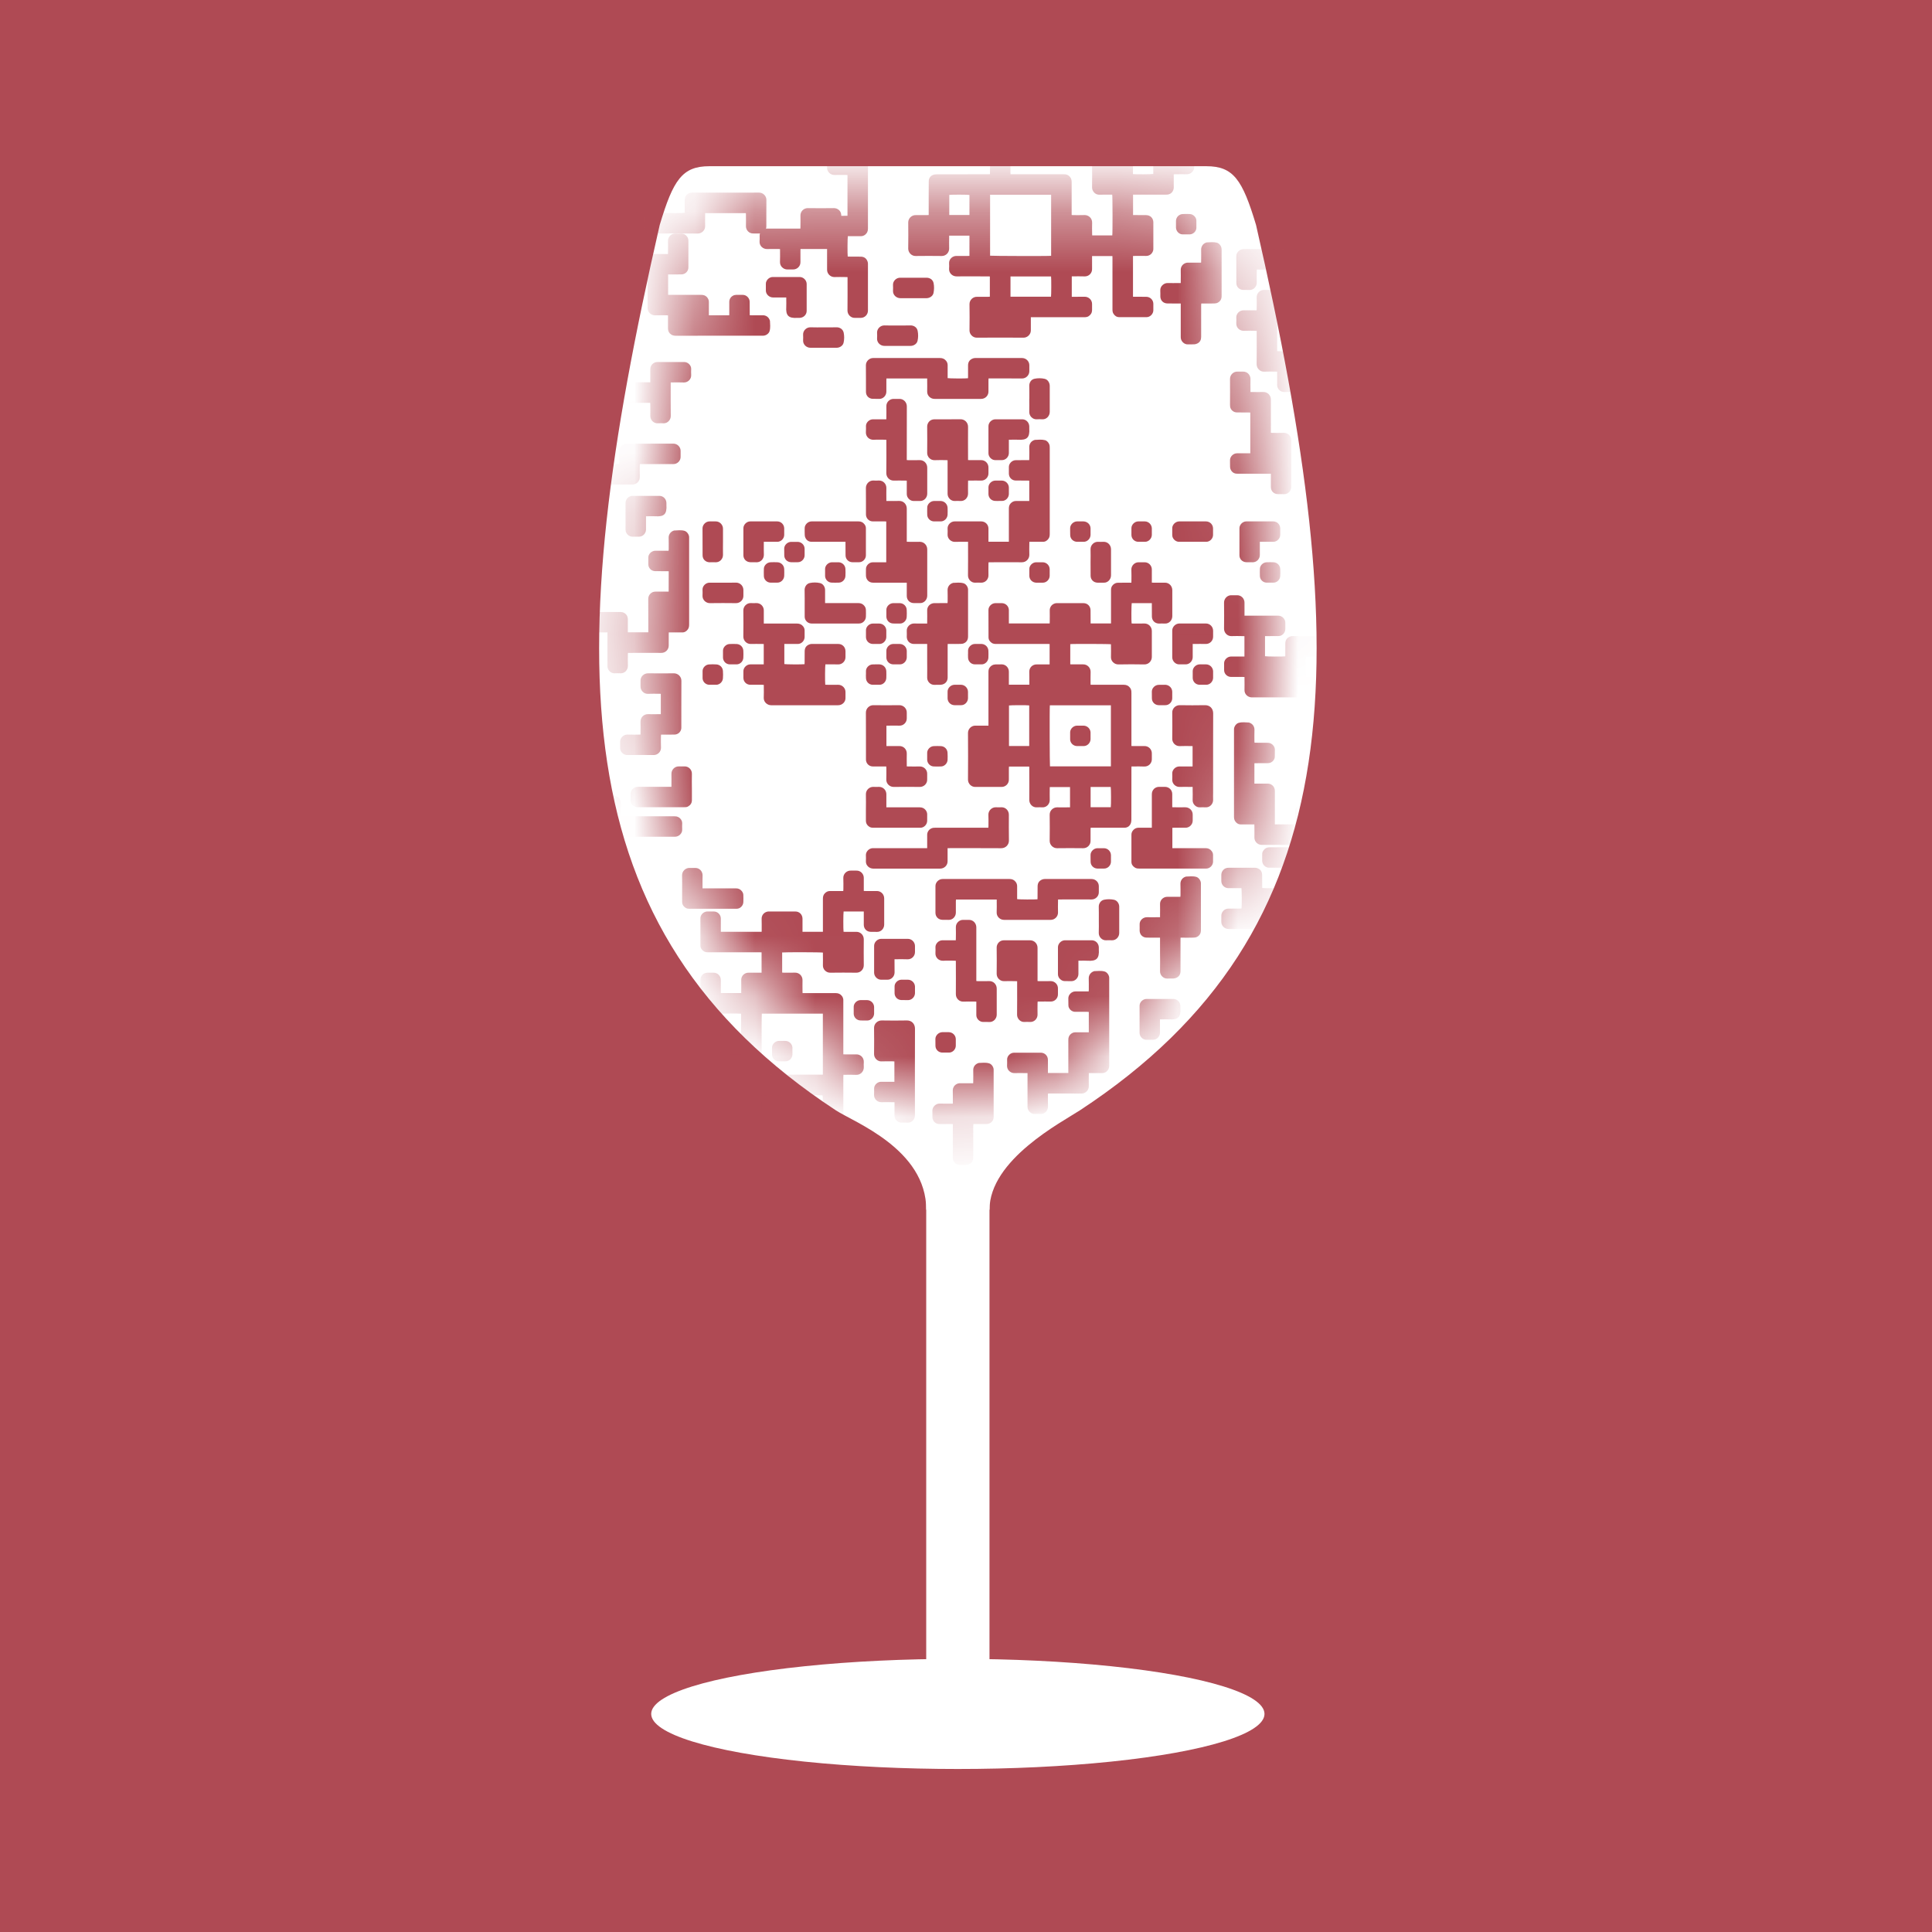
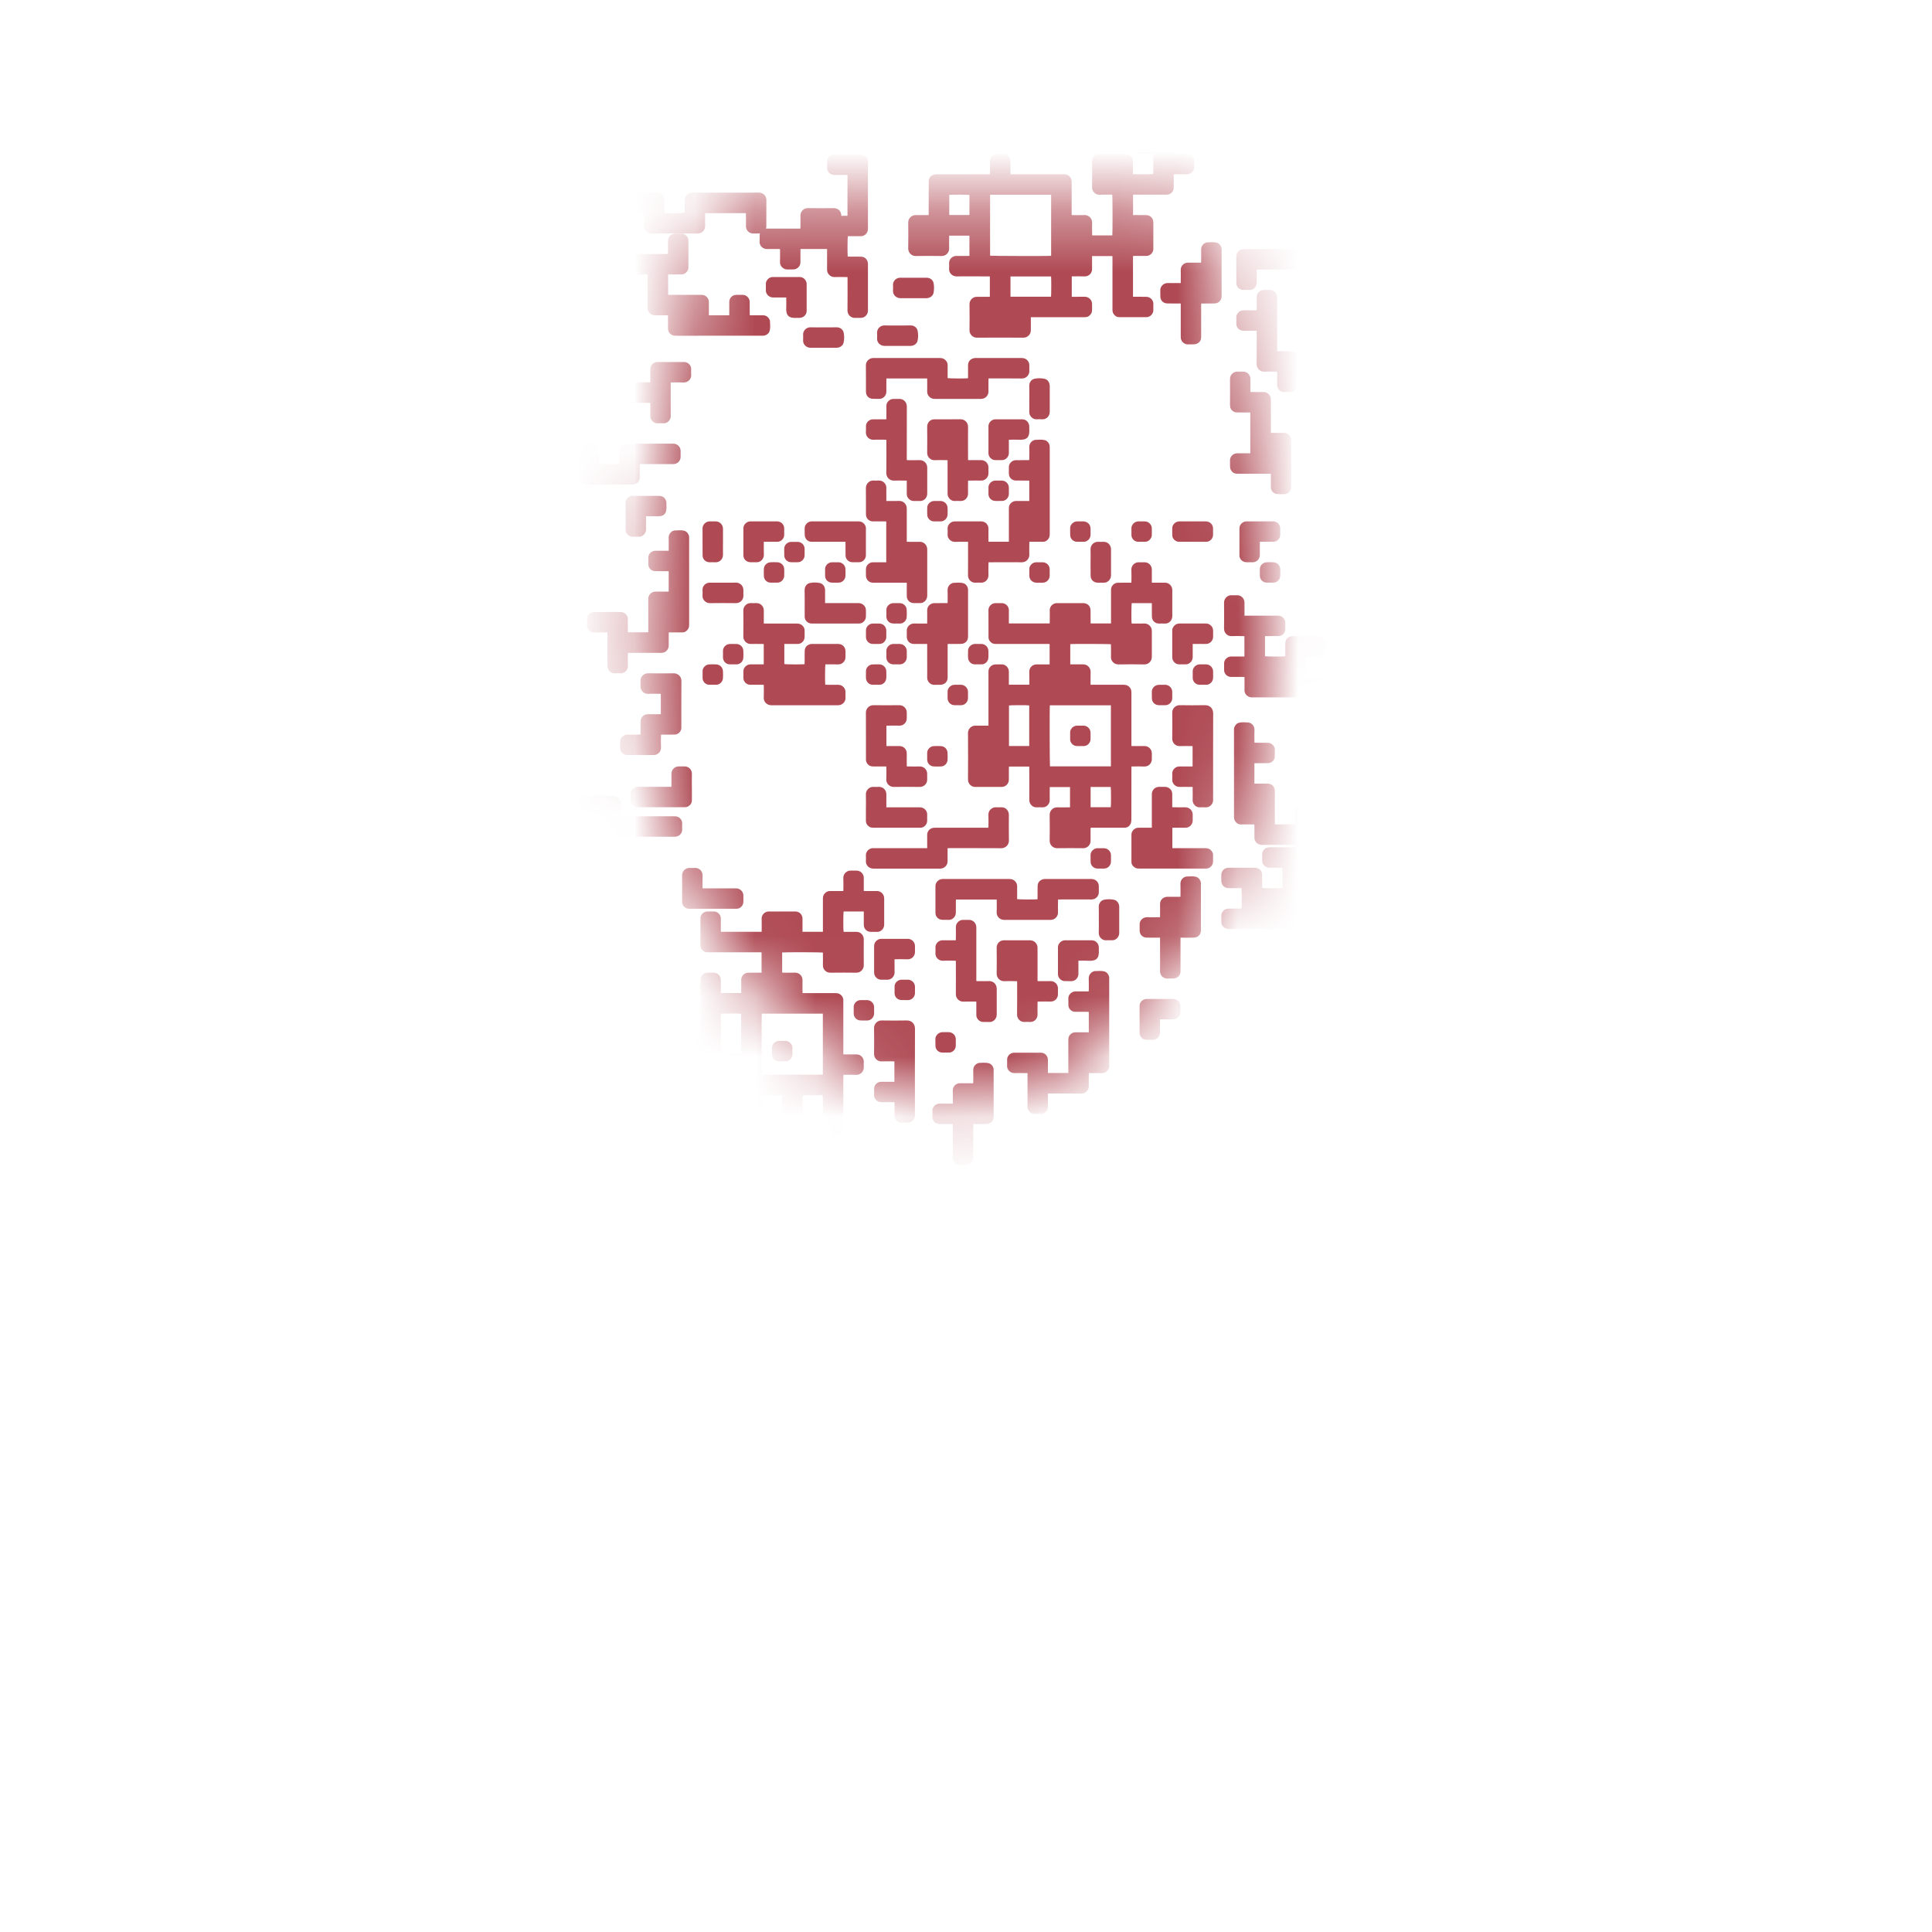
<svg xmlns="http://www.w3.org/2000/svg" width="32" height="32" viewBox="0 0 32 32" fill="none">
-   <rect width="32" height="32" fill="#AF4A54" />
  <path d="M15.341 16.757H16.389V28.348H15.341V16.757Z" fill="white" />
  <ellipse cx="15.865" cy="28.388" rx="5.079" ry="0.912" fill="white" />
  <path d="M11.75 2.753H15.865H19.981C20.43 2.753 20.579 2.977 20.804 3.726C22.45 10.909 22.45 15.398 17.886 18.391C17.586 18.587 16.389 19.208 16.389 20.037H15.865H15.342C15.342 19.033 14.144 18.587 13.845 18.391C9.281 15.398 9.281 10.909 10.927 3.726C11.151 2.977 11.301 2.753 11.75 2.753Z" fill="white" />
  <mask id="mask0_1724_13183" style="mask-type:alpha" maskUnits="userSpaceOnUse" x="10" y="3" width="12" height="16">
    <path d="M12.274 3.414H15.865H19.456C19.848 3.414 19.979 3.609 20.174 4.262C21.611 10.53 21.611 15.144 17.628 17.756C16.305 18.644 14.727 18.126 14.103 17.756C10.12 15.144 10.12 10.53 11.556 4.262C11.752 3.609 11.883 3.414 12.274 3.414Z" fill="#AF4953" />
  </mask>
  <g mask="url(#mask0_1724_13183)">
    <path d="M19.078 9.99H18.745C18.739 10.011 18.737 10.29 18.743 10.326C18.751 10.327 18.759 10.328 18.767 10.328C18.829 10.328 18.891 10.329 18.953 10.327C19.025 10.325 19.079 10.384 19.078 10.453C19.077 10.595 19.077 10.737 19.078 10.879C19.079 10.947 19.026 11.006 18.954 11.005C18.811 11.002 18.668 11.002 18.525 11.005C18.457 11.006 18.398 10.951 18.401 10.881C18.404 10.82 18.401 10.759 18.401 10.698C18.401 10.689 18.401 10.68 18.401 10.671C18.379 10.665 17.758 10.663 17.727 10.669V11.003C17.736 11.003 17.745 11.004 17.754 11.004C17.815 11.004 17.877 11.005 17.938 11.004C18.01 11.002 18.065 11.06 18.064 11.129C18.062 11.19 18.063 11.251 18.063 11.312C18.063 11.321 18.064 11.33 18.064 11.342C18.077 11.342 18.088 11.342 18.099 11.342C18.271 11.342 18.443 11.342 18.615 11.342C18.656 11.342 18.69 11.357 18.715 11.389C18.73 11.408 18.737 11.428 18.739 11.451C18.74 11.462 18.74 11.474 18.74 11.485C18.74 11.763 18.74 12.041 18.74 12.319V12.356C18.75 12.357 18.759 12.357 18.768 12.357C18.83 12.357 18.892 12.358 18.954 12.357C19.025 12.355 19.08 12.413 19.078 12.481C19.077 12.51 19.077 12.539 19.078 12.568C19.082 12.639 19.026 12.699 18.952 12.696C18.892 12.693 18.832 12.695 18.772 12.695C18.763 12.695 18.753 12.695 18.741 12.695C18.741 12.708 18.74 12.719 18.74 12.73C18.74 13.012 18.74 13.294 18.739 13.575C18.739 13.594 18.737 13.613 18.732 13.63C18.715 13.682 18.676 13.71 18.622 13.71C18.541 13.711 18.46 13.71 18.38 13.71C18.285 13.71 18.192 13.71 18.098 13.71H18.065C18.064 13.723 18.063 13.732 18.063 13.743C18.063 13.804 18.062 13.865 18.063 13.926C18.065 13.993 18.01 14.05 17.942 14.049C17.797 14.047 17.652 14.047 17.508 14.049C17.444 14.05 17.385 13.996 17.386 13.926C17.388 13.782 17.388 13.639 17.386 13.495C17.385 13.426 17.443 13.37 17.511 13.372C17.571 13.374 17.631 13.372 17.691 13.372C17.701 13.372 17.711 13.372 17.723 13.372V13.036H17.388C17.388 13.045 17.387 13.055 17.387 13.065C17.387 13.126 17.385 13.187 17.387 13.248C17.389 13.316 17.334 13.376 17.264 13.372C17.235 13.371 17.205 13.37 17.176 13.372C17.104 13.378 17.046 13.318 17.048 13.245C17.05 13.096 17.048 12.946 17.048 12.797C17.048 12.771 17.049 12.746 17.048 12.721C17.048 12.713 17.047 12.706 17.047 12.697H16.712C16.711 12.708 16.71 12.718 16.71 12.728C16.71 12.789 16.709 12.85 16.71 12.911C16.712 12.978 16.657 13.035 16.589 13.034C16.443 13.033 16.298 13.033 16.152 13.034C16.09 13.035 16.033 12.982 16.033 12.914C16.035 12.656 16.035 12.398 16.033 12.139C16.033 12.073 16.09 12.017 16.155 12.019C16.216 12.02 16.277 12.019 16.338 12.019C16.348 12.019 16.358 12.019 16.372 12.019C16.372 12.005 16.372 11.994 16.372 11.983C16.372 11.701 16.372 11.418 16.372 11.135C16.372 11.11 16.373 11.085 16.388 11.062C16.412 11.026 16.445 11.006 16.488 11.005C16.522 11.004 16.556 11.005 16.59 11.004C16.658 11.003 16.711 11.06 16.71 11.126C16.71 11.188 16.71 11.25 16.71 11.312C16.71 11.321 16.71 11.33 16.71 11.341H17.049C17.049 11.332 17.049 11.323 17.049 11.314C17.049 11.252 17.05 11.19 17.048 11.128C17.047 11.076 17.078 11.025 17.136 11.009C17.148 11.005 17.16 11.005 17.172 11.005C17.232 11.004 17.293 11.005 17.353 11.005C17.363 11.005 17.373 11.005 17.385 11.005V10.667C17.374 10.667 17.363 10.666 17.353 10.666C17.069 10.666 16.785 10.666 16.501 10.666C16.476 10.666 16.451 10.664 16.428 10.65C16.394 10.627 16.373 10.597 16.373 10.555C16.372 10.403 16.373 10.252 16.372 10.101C16.372 10.044 16.425 9.991 16.485 9.99C16.522 9.989 16.559 9.989 16.596 9.99C16.659 9.992 16.709 10.042 16.71 10.105C16.711 10.168 16.71 10.231 16.71 10.294C16.71 10.304 16.71 10.314 16.71 10.326H17.386C17.386 10.317 17.387 10.308 17.387 10.299C17.387 10.237 17.389 10.175 17.387 10.113C17.385 10.061 17.416 10.011 17.474 9.994C17.484 9.991 17.495 9.99 17.505 9.99C17.651 9.99 17.798 9.989 17.945 9.99C18.013 9.99 18.063 10.041 18.063 10.11C18.064 10.171 18.064 10.232 18.064 10.293C18.064 10.303 18.064 10.313 18.064 10.326H18.402V10.292C18.402 10.12 18.402 9.948 18.402 9.776C18.401 9.741 18.41 9.711 18.435 9.687C18.459 9.664 18.486 9.652 18.518 9.652C18.581 9.651 18.642 9.652 18.704 9.651C18.715 9.651 18.725 9.651 18.739 9.651C18.739 9.641 18.74 9.632 18.74 9.623C18.74 9.561 18.742 9.499 18.739 9.437C18.736 9.366 18.797 9.31 18.863 9.313C18.894 9.314 18.925 9.314 18.956 9.313C19.026 9.311 19.08 9.369 19.078 9.436C19.078 9.496 19.078 9.556 19.078 9.616C19.078 9.626 19.078 9.637 19.078 9.65C19.089 9.651 19.098 9.651 19.107 9.651C19.169 9.651 19.231 9.652 19.293 9.651C19.364 9.649 19.417 9.707 19.417 9.775C19.416 9.919 19.416 10.062 19.417 10.206C19.417 10.272 19.364 10.332 19.294 10.328C19.261 10.326 19.227 10.328 19.193 10.328C19.128 10.326 19.08 10.278 19.079 10.213C19.078 10.15 19.078 10.087 19.078 10.024C19.078 10.014 19.078 10.004 19.078 9.991L19.078 9.99ZM18.4 11.682H17.389C17.383 11.727 17.386 12.675 17.391 12.693H18.4V11.682ZM17.047 12.356V11.684C17.016 11.678 16.733 11.679 16.712 11.685V12.356H17.047ZM18.065 13.37H18.398C18.404 13.336 18.403 13.055 18.397 13.035H18.064V13.37H18.065Z" fill="#AF4A54" />
    <path d="M19.102 2.548L19.102 2.881C19.081 2.887 18.803 2.889 18.766 2.883C18.766 2.875 18.765 2.867 18.765 2.859C18.765 2.797 18.764 2.735 18.765 2.673C18.767 2.601 18.709 2.547 18.64 2.547C18.498 2.549 18.356 2.549 18.214 2.547C18.145 2.547 18.087 2.6 18.088 2.672C18.09 2.815 18.09 2.958 18.088 3.101C18.087 3.169 18.142 3.228 18.211 3.225C18.272 3.223 18.333 3.224 18.395 3.224C18.404 3.224 18.413 3.224 18.422 3.224C18.428 3.247 18.429 3.868 18.423 3.899L18.09 3.899C18.09 3.89 18.089 3.881 18.089 3.872C18.088 3.811 18.087 3.749 18.089 3.688C18.091 3.616 18.032 3.561 17.964 3.562C17.903 3.564 17.842 3.563 17.781 3.563C17.771 3.563 17.762 3.562 17.75 3.561C17.75 3.549 17.75 3.538 17.75 3.527C17.75 3.355 17.75 3.183 17.75 3.011C17.75 2.97 17.736 2.936 17.703 2.911C17.685 2.897 17.664 2.889 17.642 2.887C17.63 2.886 17.619 2.886 17.608 2.886C17.33 2.886 17.051 2.886 16.773 2.886L16.737 2.886C16.736 2.876 16.736 2.867 16.736 2.858C16.735 2.796 16.735 2.734 16.736 2.672C16.737 2.601 16.68 2.546 16.612 2.548C16.582 2.549 16.553 2.549 16.524 2.548C16.454 2.544 16.393 2.6 16.397 2.674C16.399 2.734 16.397 2.794 16.397 2.854C16.397 2.863 16.397 2.872 16.397 2.885C16.385 2.885 16.374 2.886 16.363 2.886C16.081 2.886 15.799 2.886 15.517 2.887C15.499 2.887 15.48 2.889 15.462 2.894C15.411 2.911 15.383 2.95 15.383 3.004C15.382 3.085 15.382 3.166 15.382 3.247C15.382 3.34 15.382 3.434 15.382 3.528L15.382 3.561C15.37 3.562 15.36 3.563 15.35 3.563C15.289 3.563 15.228 3.564 15.167 3.563C15.1 3.561 15.043 3.616 15.043 3.684C15.045 3.829 15.045 3.974 15.043 4.118C15.043 4.182 15.096 4.241 15.166 4.24C15.31 4.238 15.454 4.238 15.598 4.24C15.667 4.241 15.723 4.183 15.721 4.115C15.719 4.055 15.721 3.995 15.721 3.935C15.721 3.925 15.721 3.915 15.721 3.903L16.057 3.903L16.057 4.238C16.047 4.238 16.038 4.239 16.028 4.239C15.967 4.239 15.905 4.241 15.844 4.239C15.777 4.237 15.716 4.292 15.72 4.362C15.722 4.391 15.722 4.421 15.72 4.45C15.715 4.522 15.774 4.58 15.848 4.578C15.997 4.575 16.146 4.578 16.296 4.578C16.321 4.578 16.346 4.577 16.372 4.578C16.379 4.578 16.387 4.579 16.395 4.579L16.395 4.914C16.385 4.915 16.375 4.916 16.365 4.916C16.304 4.916 16.243 4.917 16.182 4.916C16.115 4.914 16.058 4.969 16.058 5.037C16.06 5.183 16.06 5.328 16.058 5.474C16.058 5.535 16.111 5.593 16.178 5.593C16.437 5.591 16.695 5.591 16.953 5.593C17.02 5.593 17.075 5.536 17.074 5.471C17.073 5.41 17.074 5.349 17.074 5.288C17.074 5.278 17.074 5.268 17.074 5.254C17.087 5.254 17.098 5.254 17.109 5.254C17.392 5.254 17.675 5.254 17.958 5.254C17.983 5.254 18.008 5.252 18.03 5.238C18.067 5.214 18.087 5.181 18.088 5.138C18.089 5.104 18.088 5.07 18.088 5.036C18.089 4.968 18.033 4.915 17.967 4.915C17.905 4.916 17.843 4.916 17.781 4.916C17.772 4.916 17.762 4.916 17.752 4.916L17.752 4.577C17.761 4.577 17.77 4.577 17.779 4.577C17.841 4.577 17.903 4.576 17.965 4.578C18.017 4.579 18.067 4.548 18.084 4.49C18.087 4.478 18.088 4.466 18.088 4.454C18.088 4.394 18.088 4.333 18.088 4.273C18.088 4.263 18.088 4.253 18.088 4.241L18.425 4.241C18.426 4.252 18.426 4.263 18.426 4.273C18.426 4.557 18.427 4.841 18.426 5.125C18.426 5.15 18.428 5.175 18.443 5.197C18.465 5.232 18.496 5.253 18.538 5.253C18.689 5.254 18.841 5.253 18.992 5.253C19.048 5.253 19.102 5.201 19.103 5.14C19.103 5.104 19.104 5.067 19.103 5.03C19.101 4.967 19.051 4.917 18.987 4.916C18.924 4.915 18.861 4.915 18.799 4.915C18.788 4.915 18.778 4.915 18.766 4.915L18.766 4.24C18.775 4.24 18.784 4.239 18.793 4.239C18.855 4.239 18.918 4.237 18.979 4.239C19.031 4.241 19.082 4.21 19.099 4.152C19.102 4.142 19.103 4.131 19.103 4.121C19.103 3.975 19.103 3.828 19.103 3.681C19.102 3.613 19.052 3.563 18.983 3.563C18.922 3.562 18.861 3.562 18.8 3.562C18.789 3.562 18.779 3.562 18.767 3.562L18.767 3.224L18.801 3.224C18.973 3.224 19.145 3.224 19.317 3.224C19.351 3.224 19.381 3.215 19.406 3.191C19.428 3.167 19.441 3.14 19.441 3.107C19.441 3.046 19.441 2.983 19.441 2.921C19.441 2.911 19.441 2.901 19.441 2.887C19.452 2.887 19.461 2.886 19.47 2.886C19.532 2.886 19.594 2.884 19.655 2.886C19.726 2.889 19.783 2.828 19.78 2.763C19.778 2.732 19.779 2.701 19.78 2.67C19.781 2.6 19.724 2.546 19.657 2.547C19.597 2.549 19.537 2.548 19.477 2.548C19.466 2.548 19.456 2.548 19.442 2.548C19.442 2.537 19.441 2.528 19.441 2.519C19.441 2.457 19.44 2.395 19.442 2.333C19.443 2.262 19.385 2.209 19.318 2.209C19.174 2.21 19.03 2.21 18.887 2.209C18.821 2.209 18.761 2.262 18.765 2.332C18.766 2.366 18.764 2.399 18.765 2.433C18.767 2.498 18.815 2.546 18.88 2.547C18.943 2.548 19.006 2.548 19.069 2.548C19.079 2.548 19.089 2.548 19.102 2.548L19.102 2.548ZM17.41 3.226L17.41 4.237C17.366 4.243 16.418 4.24 16.399 4.235L16.399 3.226L17.41 3.226ZM16.737 4.579L17.409 4.579C17.414 4.61 17.413 4.894 17.408 4.914L16.737 4.914L16.737 4.579ZM15.723 3.561L15.723 3.228C15.757 3.222 16.037 3.223 16.057 3.229L16.057 3.561L15.723 3.561L15.723 3.561Z" fill="#AF4A54" />
    <path d="M14.307 15.097H13.973C13.967 15.118 13.966 15.397 13.972 15.433C13.979 15.433 13.988 15.434 13.996 15.434C14.058 15.434 14.12 15.435 14.182 15.434C14.254 15.432 14.308 15.49 14.307 15.56C14.306 15.702 14.305 15.844 14.307 15.985C14.308 16.054 14.254 16.113 14.182 16.111C14.039 16.109 13.896 16.109 13.754 16.111C13.686 16.113 13.627 16.057 13.63 15.988C13.632 15.927 13.63 15.866 13.63 15.805C13.63 15.796 13.63 15.786 13.63 15.778C13.608 15.771 12.987 15.77 12.955 15.776V16.109C12.965 16.11 12.974 16.111 12.983 16.111C13.044 16.111 13.105 16.112 13.166 16.11C13.239 16.108 13.294 16.167 13.292 16.235C13.29 16.297 13.292 16.358 13.292 16.419C13.292 16.428 13.293 16.437 13.293 16.449C13.306 16.449 13.317 16.449 13.328 16.449C13.5 16.449 13.672 16.449 13.844 16.449C13.885 16.449 13.918 16.463 13.944 16.496C13.958 16.514 13.966 16.535 13.968 16.558C13.969 16.569 13.968 16.58 13.968 16.592C13.968 16.87 13.968 17.148 13.968 17.426V17.463C13.979 17.463 13.988 17.464 13.997 17.464C14.059 17.464 14.121 17.465 14.183 17.464C14.254 17.462 14.309 17.52 14.307 17.588C14.306 17.617 14.305 17.646 14.307 17.675C14.31 17.745 14.254 17.806 14.181 17.803C14.121 17.8 14.061 17.802 14.001 17.802C13.991 17.802 13.982 17.802 13.97 17.802C13.969 17.815 13.968 17.826 13.968 17.837C13.968 18.118 13.968 18.4 13.968 18.682C13.968 18.701 13.966 18.72 13.96 18.737C13.943 18.788 13.905 18.816 13.85 18.817C13.77 18.817 13.689 18.817 13.608 18.817C13.514 18.817 13.42 18.817 13.326 18.817H13.293C13.293 18.829 13.292 18.839 13.292 18.849C13.291 18.91 13.29 18.971 13.292 19.032C13.293 19.099 13.239 19.157 13.17 19.156C13.026 19.154 12.881 19.154 12.736 19.156C12.672 19.157 12.613 19.103 12.614 19.033C12.617 18.889 12.617 18.745 12.614 18.602C12.613 18.533 12.672 18.476 12.739 18.478C12.799 18.48 12.86 18.479 12.92 18.479C12.93 18.479 12.94 18.479 12.952 18.479V18.143H12.617C12.616 18.152 12.615 18.162 12.615 18.172C12.615 18.233 12.614 18.294 12.616 18.355C12.617 18.422 12.563 18.483 12.492 18.479C12.463 18.477 12.434 18.477 12.405 18.479C12.332 18.485 12.275 18.425 12.276 18.352C12.279 18.202 12.277 18.053 12.277 17.904C12.277 17.878 12.277 17.853 12.277 17.828C12.277 17.82 12.276 17.813 12.275 17.804H11.94C11.94 17.814 11.939 17.824 11.939 17.834C11.939 17.895 11.938 17.956 11.939 18.018C11.94 18.084 11.886 18.142 11.818 18.141C11.672 18.139 11.526 18.139 11.381 18.141C11.319 18.142 11.261 18.088 11.262 18.021C11.263 17.763 11.263 17.504 11.262 17.246C11.261 17.18 11.319 17.124 11.383 17.125C11.444 17.127 11.505 17.126 11.567 17.126C11.577 17.126 11.587 17.126 11.601 17.126C11.601 17.112 11.601 17.101 11.601 17.09C11.601 16.807 11.601 16.524 11.601 16.242C11.601 16.216 11.602 16.192 11.617 16.169C11.64 16.132 11.673 16.112 11.717 16.111C11.751 16.11 11.784 16.111 11.818 16.111C11.886 16.11 11.94 16.166 11.939 16.233C11.938 16.294 11.939 16.357 11.939 16.419C11.939 16.428 11.939 16.437 11.939 16.448H12.277C12.277 16.439 12.277 16.43 12.277 16.421C12.277 16.359 12.279 16.297 12.277 16.235C12.275 16.183 12.306 16.132 12.365 16.115C12.376 16.112 12.389 16.111 12.401 16.111C12.461 16.111 12.521 16.111 12.581 16.111C12.591 16.111 12.602 16.111 12.614 16.111V15.774C12.603 15.774 12.592 15.773 12.581 15.773C12.297 15.773 12.014 15.773 11.73 15.773C11.704 15.773 11.679 15.771 11.657 15.756C11.623 15.734 11.601 15.703 11.601 15.661C11.601 15.51 11.601 15.359 11.601 15.208C11.601 15.151 11.654 15.098 11.714 15.097C11.751 15.096 11.787 15.096 11.824 15.097C11.887 15.098 11.938 15.149 11.939 15.212C11.94 15.275 11.939 15.338 11.939 15.401C11.939 15.411 11.939 15.421 11.939 15.433H12.615C12.615 15.424 12.615 15.415 12.616 15.406C12.616 15.344 12.617 15.282 12.615 15.22C12.613 15.168 12.645 15.117 12.703 15.101C12.713 15.098 12.723 15.097 12.733 15.097C12.88 15.096 13.027 15.096 13.173 15.097C13.241 15.097 13.291 15.148 13.292 15.216C13.293 15.278 13.292 15.339 13.292 15.4C13.292 15.41 13.292 15.42 13.292 15.433H13.63V15.399C13.63 15.227 13.631 15.055 13.63 14.883C13.63 14.848 13.639 14.818 13.664 14.794C13.687 14.771 13.714 14.758 13.747 14.758C13.809 14.758 13.871 14.758 13.933 14.758C13.943 14.758 13.954 14.758 13.967 14.758C13.968 14.748 13.969 14.739 13.969 14.73C13.969 14.668 13.971 14.606 13.968 14.544C13.965 14.473 14.026 14.417 14.092 14.42C14.123 14.421 14.154 14.421 14.185 14.42C14.254 14.418 14.308 14.475 14.307 14.542C14.306 14.602 14.307 14.663 14.307 14.723C14.307 14.733 14.307 14.743 14.307 14.757C14.317 14.757 14.326 14.758 14.335 14.758C14.397 14.758 14.459 14.759 14.521 14.758C14.592 14.756 14.646 14.814 14.645 14.882C14.644 15.025 14.644 15.169 14.645 15.313C14.646 15.379 14.593 15.438 14.523 15.435C14.489 15.433 14.455 15.435 14.421 15.434C14.356 15.433 14.308 15.384 14.307 15.319C14.306 15.257 14.307 15.194 14.307 15.131C14.307 15.12 14.307 15.11 14.307 15.097L14.307 15.097ZM13.629 16.789H12.618C12.612 16.834 12.614 17.782 12.62 17.8H13.629V16.789ZM12.275 17.462V16.791C12.244 16.785 11.961 16.786 11.94 16.792V17.462H12.275ZM13.293 18.477H13.627C13.633 18.442 13.631 18.162 13.625 18.142H13.293V18.477H13.293Z" fill="#AF4A54" />
    <path d="M12.65 11.004V10.667C12.639 10.667 12.629 10.666 12.62 10.666C12.558 10.666 12.497 10.664 12.436 10.666C12.369 10.669 12.311 10.612 12.312 10.543C12.314 10.399 12.314 10.256 12.312 10.112C12.311 10.043 12.369 9.986 12.437 9.989C12.467 9.991 12.497 9.99 12.527 9.989C12.598 9.987 12.653 10.045 12.651 10.113C12.65 10.174 12.651 10.235 12.651 10.296C12.651 10.305 12.651 10.315 12.651 10.328C12.664 10.328 12.675 10.328 12.686 10.328C12.858 10.328 13.03 10.328 13.201 10.328C13.242 10.328 13.276 10.341 13.302 10.374C13.318 10.393 13.327 10.416 13.327 10.441C13.328 10.478 13.328 10.516 13.327 10.553C13.325 10.615 13.273 10.666 13.215 10.666C13.152 10.666 13.088 10.666 13.024 10.666C13.014 10.666 13.003 10.666 12.991 10.666V10.999C13.009 11.005 13.285 11.007 13.326 11.001C13.327 10.993 13.327 10.983 13.327 10.974C13.327 10.912 13.327 10.85 13.328 10.789C13.328 10.729 13.355 10.691 13.41 10.672C13.421 10.668 13.432 10.666 13.443 10.666C13.591 10.666 13.738 10.665 13.886 10.666C13.952 10.666 14.002 10.717 14.004 10.784C14.004 10.817 14.003 10.85 14.004 10.882C14.006 10.948 13.951 11.007 13.882 11.005C13.821 11.002 13.759 11.004 13.698 11.004C13.689 11.004 13.68 11.004 13.671 11.004C13.665 11.025 13.663 11.3 13.669 11.341C13.677 11.341 13.686 11.342 13.695 11.342C13.757 11.342 13.818 11.344 13.879 11.342C13.951 11.34 14.007 11.399 14.004 11.467C14.003 11.498 14.003 11.528 14.004 11.558C14.007 11.624 13.952 11.682 13.88 11.681C13.511 11.68 13.142 11.68 12.773 11.681C12.708 11.681 12.648 11.628 12.65 11.559C12.653 11.499 12.651 11.439 12.651 11.379C12.651 11.368 12.651 11.358 12.651 11.344C12.64 11.343 12.63 11.342 12.62 11.342C12.555 11.342 12.491 11.343 12.426 11.342C12.373 11.341 12.328 11.305 12.316 11.254C12.314 11.246 12.313 11.237 12.313 11.229C12.313 11.192 12.313 11.156 12.313 11.119C12.311 11.059 12.367 11.004 12.428 11.004C12.491 11.004 12.554 11.004 12.617 11.004C12.627 11.004 12.637 11.004 12.65 11.004L12.65 11.004Z" fill="#AF4A54" />
    <path d="M20.612 10.874V10.537C20.601 10.536 20.591 10.536 20.581 10.536C20.52 10.535 20.459 10.533 20.398 10.536C20.331 10.539 20.273 10.482 20.274 10.413C20.276 10.269 20.276 10.125 20.274 9.982C20.273 9.913 20.331 9.855 20.399 9.859C20.429 9.86 20.459 9.86 20.489 9.859C20.56 9.857 20.614 9.915 20.613 9.983C20.612 10.044 20.613 10.105 20.613 10.166C20.613 10.175 20.613 10.184 20.613 10.197C20.626 10.197 20.637 10.197 20.648 10.197C20.82 10.197 20.992 10.197 21.163 10.197C21.204 10.197 21.238 10.21 21.264 10.243C21.279 10.263 21.288 10.285 21.289 10.31C21.29 10.348 21.29 10.386 21.289 10.423C21.287 10.484 21.235 10.535 21.177 10.535C21.113 10.535 21.049 10.535 20.986 10.536C20.976 10.536 20.965 10.536 20.953 10.536V10.869C20.971 10.875 21.247 10.877 21.288 10.871C21.288 10.862 21.289 10.853 21.289 10.844C21.289 10.782 21.289 10.72 21.289 10.658C21.29 10.599 21.317 10.561 21.372 10.542C21.383 10.538 21.394 10.536 21.405 10.536C21.553 10.535 21.7 10.535 21.848 10.536C21.914 10.536 21.964 10.587 21.966 10.653C21.966 10.686 21.965 10.719 21.966 10.752C21.968 10.818 21.913 10.877 21.843 10.874C21.782 10.872 21.721 10.874 21.66 10.874C21.651 10.874 21.642 10.874 21.633 10.874C21.627 10.895 21.625 11.17 21.631 11.211C21.639 11.211 21.648 11.212 21.657 11.212C21.718 11.212 21.78 11.213 21.841 11.212C21.913 11.21 21.969 11.268 21.966 11.337C21.965 11.367 21.965 11.397 21.966 11.427C21.968 11.493 21.914 11.551 21.842 11.551C21.473 11.55 21.104 11.55 20.735 11.551C20.669 11.551 20.61 11.498 20.613 11.428C20.615 11.368 20.613 11.308 20.613 11.248C20.613 11.238 20.613 11.227 20.613 11.214C20.602 11.213 20.592 11.212 20.582 11.212C20.517 11.212 20.453 11.213 20.388 11.212C20.335 11.211 20.29 11.174 20.278 11.124C20.276 11.116 20.275 11.107 20.275 11.098C20.275 11.062 20.275 11.025 20.275 10.989C20.273 10.928 20.329 10.874 20.39 10.874C20.453 10.874 20.516 10.874 20.579 10.874C20.589 10.874 20.599 10.874 20.612 10.874L20.612 10.874Z" fill="#AF4A54" />
    <path d="M21.583 14.711V14.374C21.594 14.373 21.604 14.372 21.613 14.372C21.674 14.372 21.736 14.37 21.797 14.373C21.864 14.376 21.922 14.319 21.921 14.25C21.919 14.106 21.919 13.962 21.921 13.819C21.922 13.75 21.863 13.692 21.796 13.696C21.766 13.697 21.736 13.697 21.706 13.696C21.635 13.694 21.58 13.752 21.582 13.82C21.583 13.881 21.582 13.942 21.582 14.003C21.582 14.012 21.582 14.021 21.582 14.034C21.569 14.034 21.558 14.034 21.547 14.034C21.375 14.034 21.203 14.034 21.031 14.034C20.99 14.034 20.956 14.047 20.931 14.08C20.915 14.1 20.906 14.122 20.906 14.147C20.905 14.185 20.905 14.223 20.906 14.26C20.908 14.321 20.96 14.372 21.018 14.372C21.081 14.372 21.145 14.372 21.209 14.372C21.219 14.372 21.23 14.372 21.242 14.372V14.706C21.224 14.712 20.948 14.714 20.907 14.708C20.906 14.699 20.906 14.69 20.906 14.681C20.905 14.619 20.906 14.557 20.905 14.495C20.905 14.436 20.878 14.398 20.823 14.379C20.812 14.375 20.801 14.373 20.79 14.373C20.642 14.372 20.495 14.372 20.347 14.373C20.281 14.373 20.23 14.424 20.229 14.49C20.229 14.523 20.23 14.556 20.229 14.589C20.227 14.655 20.281 14.713 20.351 14.711C20.412 14.709 20.474 14.711 20.535 14.711C20.544 14.711 20.553 14.711 20.562 14.711C20.568 14.732 20.57 15.007 20.564 15.047C20.556 15.048 20.547 15.049 20.537 15.049C20.476 15.049 20.415 15.05 20.354 15.049C20.282 15.047 20.226 15.105 20.229 15.174C20.23 15.204 20.23 15.234 20.229 15.264C20.226 15.33 20.281 15.388 20.353 15.388C20.722 15.386 21.091 15.386 21.46 15.388C21.525 15.388 21.585 15.335 21.582 15.265C21.58 15.205 21.582 15.145 21.582 15.085C21.582 15.075 21.582 15.065 21.582 15.05C21.593 15.05 21.603 15.049 21.613 15.049C21.677 15.049 21.742 15.05 21.807 15.049C21.86 15.048 21.905 15.011 21.917 14.96C21.919 14.952 21.92 14.944 21.92 14.935C21.92 14.899 21.919 14.862 21.92 14.825C21.922 14.765 21.866 14.711 21.805 14.711C21.742 14.711 21.679 14.711 21.616 14.711C21.606 14.711 21.596 14.711 21.583 14.711L21.583 14.711Z" fill="#AF4A54" />
    <path d="M16.034 8.974C16.021 8.974 16.012 8.974 16.003 8.974C15.941 8.974 15.88 8.972 15.819 8.975C15.753 8.978 15.69 8.922 15.695 8.849C15.697 8.817 15.696 8.783 15.695 8.751C15.694 8.691 15.749 8.636 15.811 8.636C15.958 8.636 16.106 8.636 16.253 8.636C16.32 8.637 16.371 8.688 16.372 8.754C16.372 8.816 16.372 8.878 16.372 8.94C16.372 8.95 16.372 8.96 16.372 8.973H16.71C16.71 8.96 16.71 8.949 16.71 8.938C16.71 8.766 16.71 8.594 16.71 8.422C16.71 8.389 16.718 8.359 16.742 8.335C16.766 8.311 16.794 8.298 16.827 8.298C16.889 8.298 16.951 8.298 17.013 8.298C17.023 8.298 17.034 8.298 17.048 8.298C17.049 8.186 17.048 8.075 17.048 7.961C17.037 7.961 17.027 7.96 17.018 7.96C16.953 7.96 16.888 7.96 16.823 7.959C16.77 7.959 16.725 7.922 16.713 7.871C16.711 7.863 16.71 7.854 16.71 7.846C16.71 7.81 16.711 7.773 16.71 7.736C16.709 7.676 16.764 7.622 16.825 7.622C16.888 7.621 16.951 7.621 17.014 7.621C17.024 7.621 17.035 7.621 17.047 7.621C17.047 7.61 17.048 7.601 17.048 7.592C17.049 7.53 17.05 7.468 17.048 7.406C17.047 7.355 17.077 7.304 17.137 7.287C17.137 7.286 17.138 7.286 17.139 7.286C17.196 7.284 17.253 7.276 17.31 7.291C17.35 7.303 17.384 7.349 17.386 7.393C17.387 7.401 17.387 7.41 17.387 7.418C17.387 7.893 17.387 8.367 17.387 8.842C17.387 8.871 17.384 8.898 17.367 8.922C17.344 8.956 17.312 8.975 17.27 8.974C17.208 8.974 17.146 8.974 17.084 8.974C17.073 8.974 17.063 8.974 17.05 8.974C17.049 8.986 17.049 8.996 17.049 9.006C17.048 9.067 17.047 9.128 17.049 9.189C17.05 9.256 16.996 9.314 16.925 9.313C16.753 9.311 16.581 9.313 16.41 9.313C16.398 9.313 16.387 9.313 16.374 9.313C16.373 9.324 16.372 9.333 16.372 9.342C16.372 9.403 16.37 9.464 16.372 9.525C16.375 9.593 16.32 9.656 16.245 9.651C16.214 9.649 16.183 9.65 16.152 9.651C16.09 9.654 16.033 9.599 16.033 9.532C16.035 9.359 16.034 9.186 16.034 9.013C16.034 9.002 16.034 8.991 16.034 8.974H16.034Z" fill="#AF4A54" />
    <path d="M11.064 4.207C11.064 4.195 11.064 4.185 11.064 4.176C11.064 4.115 11.067 4.054 11.064 3.993C11.061 3.926 11.117 3.864 11.19 3.869C11.222 3.871 11.255 3.87 11.288 3.869C11.348 3.868 11.402 3.923 11.402 3.985C11.402 4.132 11.403 4.28 11.402 4.427C11.402 4.494 11.351 4.544 11.285 4.545C11.223 4.546 11.161 4.546 11.099 4.546C11.089 4.546 11.078 4.546 11.066 4.546L11.066 4.884C11.079 4.884 11.09 4.884 11.101 4.884C11.273 4.884 11.445 4.884 11.617 4.884C11.65 4.884 11.679 4.892 11.704 4.916C11.727 4.939 11.741 4.967 11.741 5.001C11.741 5.063 11.741 5.125 11.741 5.187C11.741 5.197 11.741 5.208 11.741 5.222C11.853 5.222 11.963 5.222 12.078 5.222C12.078 5.211 12.079 5.201 12.079 5.191C12.079 5.127 12.078 5.062 12.079 4.997C12.08 4.944 12.117 4.899 12.168 4.887C12.176 4.885 12.184 4.884 12.193 4.884C12.229 4.884 12.266 4.885 12.303 4.884C12.363 4.883 12.417 4.938 12.417 4.999C12.417 5.062 12.417 5.125 12.418 5.188C12.418 5.198 12.418 5.208 12.418 5.221C12.429 5.221 12.438 5.222 12.447 5.222C12.509 5.222 12.571 5.224 12.633 5.222C12.684 5.22 12.734 5.25 12.752 5.31C12.752 5.311 12.753 5.312 12.753 5.313C12.755 5.37 12.763 5.427 12.747 5.483C12.736 5.524 12.69 5.557 12.646 5.56C12.637 5.561 12.629 5.56 12.621 5.56C12.146 5.56 11.672 5.56 11.197 5.561C11.168 5.561 11.14 5.557 11.117 5.541C11.083 5.518 11.064 5.486 11.064 5.443C11.065 5.381 11.064 5.319 11.064 5.257C11.064 5.247 11.064 5.237 11.064 5.224C11.053 5.223 11.043 5.222 11.033 5.222C10.972 5.222 10.911 5.221 10.85 5.223C10.783 5.224 10.725 5.17 10.726 5.099C10.727 4.927 10.726 4.755 10.726 4.583C10.726 4.572 10.726 4.561 10.726 4.548C10.715 4.547 10.706 4.546 10.697 4.546C10.636 4.546 10.575 4.544 10.514 4.546C10.445 4.548 10.383 4.494 10.388 4.419C10.39 4.388 10.389 4.357 10.388 4.326C10.385 4.264 10.44 4.206 10.507 4.207C10.68 4.208 10.853 4.207 11.026 4.207C11.037 4.207 11.048 4.207 11.064 4.207L11.064 4.207Z" fill="#AF4A54" />
    <path d="M21.792 13.655C21.805 13.655 21.814 13.655 21.823 13.655C21.884 13.655 21.945 13.653 22.006 13.656C22.073 13.659 22.135 13.603 22.131 13.53C22.128 13.498 22.13 13.464 22.13 13.432C22.131 13.372 22.076 13.317 22.015 13.317C21.867 13.317 21.72 13.317 21.572 13.318C21.506 13.318 21.455 13.369 21.454 13.435C21.453 13.497 21.454 13.559 21.454 13.621C21.454 13.631 21.454 13.642 21.454 13.654H21.116C21.116 13.641 21.116 13.63 21.116 13.619C21.116 13.447 21.115 13.275 21.116 13.103C21.116 13.07 21.107 13.04 21.084 13.016C21.06 12.992 21.032 12.979 20.998 12.979C20.936 12.979 20.874 12.979 20.812 12.979C20.802 12.979 20.792 12.979 20.777 12.979C20.777 12.867 20.777 12.756 20.777 12.642C20.788 12.642 20.798 12.641 20.808 12.641C20.873 12.641 20.938 12.641 21.003 12.64C21.056 12.639 21.1 12.603 21.113 12.552C21.114 12.544 21.115 12.536 21.115 12.527C21.116 12.491 21.115 12.454 21.116 12.417C21.117 12.357 21.061 12.303 21 12.303C20.937 12.303 20.874 12.303 20.811 12.302C20.801 12.302 20.791 12.302 20.779 12.302C20.778 12.291 20.777 12.282 20.777 12.273C20.777 12.211 20.776 12.149 20.778 12.087C20.779 12.036 20.749 11.986 20.689 11.968C20.688 11.967 20.687 11.967 20.686 11.967C20.63 11.965 20.573 11.957 20.516 11.973C20.476 11.984 20.442 12.03 20.439 12.074C20.439 12.082 20.439 12.091 20.439 12.099C20.439 12.574 20.439 13.048 20.439 13.523C20.439 13.552 20.442 13.579 20.459 13.603C20.482 13.637 20.514 13.656 20.556 13.655C20.618 13.655 20.68 13.655 20.742 13.655C20.752 13.655 20.762 13.655 20.776 13.655C20.776 13.667 20.777 13.677 20.777 13.687C20.777 13.748 20.779 13.809 20.777 13.87C20.775 13.937 20.83 13.995 20.9 13.994C21.072 13.992 21.244 13.994 21.416 13.994C21.427 13.994 21.438 13.994 21.452 13.994C21.453 14.005 21.454 14.014 21.454 14.023C21.454 14.084 21.455 14.145 21.453 14.206C21.451 14.274 21.505 14.337 21.58 14.332C21.611 14.33 21.642 14.331 21.673 14.332C21.735 14.335 21.793 14.28 21.792 14.213C21.791 14.04 21.792 13.867 21.792 13.694C21.792 13.683 21.792 13.672 21.792 13.655H21.792Z" fill="#AF4A54" />
    <path d="M17.019 17.774C17.006 17.774 16.997 17.774 16.988 17.774C16.927 17.774 16.866 17.772 16.805 17.774C16.738 17.777 16.676 17.722 16.68 17.649C16.683 17.616 16.681 17.583 16.681 17.55C16.68 17.49 16.735 17.436 16.796 17.436C16.944 17.436 17.091 17.435 17.239 17.436C17.305 17.436 17.356 17.487 17.357 17.554C17.358 17.616 17.357 17.677 17.357 17.74C17.357 17.75 17.357 17.76 17.357 17.772H17.695C17.695 17.76 17.695 17.748 17.695 17.737C17.695 17.566 17.696 17.394 17.695 17.222C17.695 17.188 17.704 17.159 17.727 17.135C17.751 17.111 17.779 17.098 17.813 17.098C17.875 17.098 17.937 17.098 17.999 17.098C18.009 17.098 18.019 17.098 18.034 17.098C18.034 16.985 18.034 16.875 18.034 16.761C18.023 16.76 18.013 16.759 18.003 16.759C17.938 16.759 17.873 16.76 17.808 16.759C17.755 16.758 17.711 16.721 17.698 16.671C17.697 16.663 17.696 16.654 17.696 16.646C17.695 16.609 17.696 16.572 17.695 16.536C17.694 16.476 17.75 16.421 17.811 16.421C17.874 16.421 17.937 16.421 18 16.421C18.01 16.421 18.02 16.421 18.032 16.421C18.033 16.409 18.034 16.4 18.034 16.391C18.034 16.329 18.035 16.267 18.033 16.205C18.032 16.155 18.062 16.104 18.122 16.086C18.123 16.086 18.124 16.085 18.125 16.085C18.181 16.084 18.238 16.075 18.295 16.091C18.335 16.102 18.369 16.148 18.372 16.192C18.372 16.201 18.372 16.209 18.372 16.218C18.372 16.692 18.372 17.167 18.372 17.641C18.372 17.67 18.369 17.698 18.352 17.722C18.329 17.755 18.297 17.774 18.255 17.774C18.193 17.774 18.131 17.774 18.069 17.774C18.059 17.774 18.049 17.774 18.035 17.774C18.035 17.786 18.034 17.796 18.034 17.805C18.034 17.866 18.032 17.928 18.034 17.989C18.036 18.056 17.981 18.114 17.911 18.113C17.739 18.111 17.567 18.112 17.395 18.112C17.384 18.112 17.373 18.112 17.359 18.112C17.358 18.123 17.358 18.133 17.357 18.142C17.357 18.203 17.356 18.264 17.358 18.325C17.36 18.393 17.306 18.456 17.231 18.451C17.2 18.449 17.169 18.449 17.138 18.451C17.076 18.453 17.018 18.398 17.019 18.331C17.02 18.158 17.019 17.985 17.019 17.812C17.019 17.801 17.019 17.79 17.019 17.774H17.019Z" fill="#AF4A54" />
    <path d="M10.061 10.475C10.048 10.475 10.039 10.475 10.03 10.475C9.969 10.475 9.908 10.473 9.847 10.476C9.78 10.479 9.718 10.423 9.722 10.35C9.725 10.317 9.723 10.284 9.723 10.252C9.721 10.192 9.777 10.137 9.838 10.137C9.986 10.137 10.133 10.137 10.281 10.137C10.348 10.138 10.398 10.188 10.399 10.255C10.4 10.317 10.399 10.379 10.399 10.441C10.399 10.451 10.399 10.461 10.399 10.473H10.738C10.738 10.461 10.738 10.45 10.738 10.439C10.738 10.267 10.738 10.095 10.737 9.923C10.737 9.89 10.746 9.86 10.77 9.836C10.793 9.812 10.821 9.799 10.855 9.799C10.917 9.799 10.979 9.799 11.041 9.799C11.051 9.799 11.061 9.799 11.075 9.799C11.076 9.687 11.076 9.576 11.076 9.462C11.065 9.462 11.055 9.461 11.045 9.461C10.98 9.46 10.915 9.461 10.851 9.46C10.797 9.459 10.753 9.423 10.741 9.372C10.739 9.364 10.738 9.355 10.738 9.347C10.738 9.31 10.738 9.274 10.738 9.237C10.736 9.177 10.791 9.123 10.853 9.122C10.916 9.122 10.979 9.122 11.042 9.122C11.052 9.122 11.062 9.122 11.074 9.122C11.075 9.111 11.076 9.102 11.076 9.093C11.076 9.031 11.077 8.968 11.075 8.906C11.074 8.856 11.104 8.805 11.164 8.787C11.165 8.787 11.166 8.787 11.166 8.787C11.223 8.785 11.28 8.776 11.337 8.792C11.377 8.804 11.411 8.85 11.414 8.894C11.414 8.902 11.414 8.911 11.414 8.919C11.414 9.394 11.414 9.868 11.414 10.342C11.414 10.371 11.411 10.399 11.394 10.423C11.371 10.456 11.339 10.476 11.297 10.475C11.235 10.475 11.173 10.475 11.111 10.475C11.101 10.475 11.091 10.475 11.077 10.475C11.077 10.487 11.076 10.497 11.076 10.507C11.076 10.568 11.075 10.629 11.076 10.69C11.078 10.757 11.023 10.815 10.953 10.814C10.781 10.812 10.609 10.814 10.437 10.814C10.426 10.814 10.415 10.814 10.401 10.814C10.4 10.825 10.399 10.834 10.399 10.843C10.399 10.904 10.398 10.965 10.4 11.026C10.402 11.094 10.348 11.157 10.273 11.152C10.242 11.15 10.21 11.151 10.18 11.152C10.118 11.155 10.06 11.099 10.061 11.032C10.062 10.86 10.061 10.687 10.061 10.514C10.061 10.503 10.061 10.491 10.061 10.475H10.061Z" fill="#AF4A54" />
    <path d="M11.109 6.334C11.122 6.334 11.131 6.334 11.14 6.334C11.202 6.334 11.263 6.332 11.324 6.335C11.39 6.338 11.453 6.282 11.448 6.209C11.446 6.176 11.447 6.143 11.448 6.11C11.449 6.05 11.394 5.996 11.332 5.996C11.185 5.996 11.037 5.995 10.89 5.996C10.823 5.996 10.772 6.047 10.771 6.114C10.771 6.176 10.771 6.238 10.771 6.3C10.771 6.31 10.771 6.32 10.771 6.332H10.433C10.433 6.32 10.433 6.309 10.433 6.297C10.433 6.126 10.433 5.954 10.433 5.782C10.433 5.748 10.425 5.719 10.401 5.695C10.377 5.671 10.35 5.658 10.316 5.658C10.254 5.658 10.192 5.658 10.13 5.658C10.12 5.658 10.109 5.658 10.095 5.658C10.094 5.545 10.095 5.435 10.095 5.321C10.106 5.32 10.116 5.319 10.125 5.319C10.19 5.319 10.255 5.32 10.32 5.319C10.373 5.318 10.418 5.282 10.43 5.231C10.432 5.223 10.433 5.214 10.433 5.206C10.433 5.169 10.432 5.132 10.433 5.096C10.434 5.036 10.379 4.981 10.318 4.981C10.255 4.981 10.192 4.981 10.129 4.981C10.119 4.981 10.108 4.981 10.096 4.981C10.095 4.969 10.095 4.96 10.095 4.951C10.095 4.889 10.093 4.827 10.095 4.765C10.097 4.715 10.066 4.664 10.007 4.646C10.006 4.646 10.005 4.645 10.004 4.645C9.947 4.644 9.89 4.635 9.833 4.651C9.793 4.663 9.759 4.708 9.757 4.752C9.756 4.761 9.756 4.769 9.756 4.778C9.756 5.252 9.757 5.727 9.756 6.201C9.756 6.23 9.76 6.258 9.776 6.282C9.799 6.315 9.831 6.334 9.873 6.334C9.935 6.334 9.997 6.334 10.059 6.334C10.07 6.334 10.08 6.334 10.093 6.334C10.094 6.346 10.095 6.356 10.095 6.365C10.095 6.427 10.096 6.488 10.094 6.549C10.093 6.616 10.147 6.674 10.218 6.673C10.39 6.671 10.562 6.672 10.734 6.672C10.745 6.672 10.756 6.672 10.769 6.672C10.77 6.684 10.771 6.693 10.771 6.702C10.771 6.763 10.773 6.824 10.771 6.885C10.768 6.953 10.823 7.016 10.898 7.011C10.929 7.009 10.96 7.009 10.991 7.011C11.053 7.013 11.11 6.958 11.11 6.891C11.108 6.718 11.109 6.546 11.109 6.373C11.109 6.361 11.109 6.35 11.109 6.334H11.109Z" fill="#AF4A54" />
    <path d="M15.357 6.269H14.682C14.682 6.28 14.681 6.29 14.681 6.3C14.681 6.361 14.68 6.422 14.681 6.483C14.683 6.55 14.629 6.611 14.557 6.607C14.525 6.605 14.492 6.607 14.459 6.606C14.392 6.605 14.343 6.557 14.343 6.491C14.342 6.343 14.344 6.196 14.342 6.048C14.342 5.984 14.399 5.929 14.463 5.93C14.607 5.931 14.751 5.93 14.894 5.93C15.12 5.93 15.345 5.93 15.571 5.93C15.612 5.93 15.645 5.944 15.671 5.977C15.688 5.998 15.696 6.022 15.696 6.05C15.696 6.111 15.696 6.172 15.696 6.233C15.696 6.243 15.696 6.253 15.696 6.263C15.716 6.269 15.994 6.271 16.033 6.265C16.033 6.257 16.034 6.248 16.034 6.239C16.034 6.177 16.034 6.115 16.034 6.053C16.034 5.994 16.062 5.955 16.117 5.936C16.128 5.932 16.141 5.93 16.153 5.93C16.411 5.93 16.669 5.93 16.928 5.93C16.996 5.93 17.05 5.985 17.049 6.051C17.048 6.083 17.048 6.115 17.049 6.147C17.05 6.212 16.996 6.27 16.926 6.269C16.754 6.267 16.582 6.268 16.41 6.268C16.399 6.268 16.388 6.268 16.374 6.268C16.373 6.28 16.372 6.29 16.372 6.299C16.372 6.361 16.371 6.422 16.372 6.483C16.374 6.55 16.32 6.608 16.249 6.607C15.993 6.606 15.736 6.606 15.48 6.607C15.414 6.608 15.354 6.554 15.357 6.483C15.359 6.422 15.357 6.361 15.357 6.3C15.357 6.29 15.357 6.281 15.357 6.269V6.269Z" fill="#AF4A54" />
    <path d="M21.492 4.465H20.817C20.817 4.476 20.816 4.486 20.816 4.496C20.816 4.557 20.814 4.618 20.816 4.679C20.818 4.746 20.763 4.807 20.692 4.803C20.659 4.801 20.626 4.803 20.594 4.802C20.527 4.801 20.478 4.753 20.478 4.687C20.477 4.539 20.479 4.392 20.477 4.244C20.477 4.18 20.533 4.125 20.598 4.126C20.741 4.127 20.885 4.126 21.029 4.126C21.255 4.126 21.48 4.126 21.705 4.126C21.746 4.126 21.78 4.14 21.806 4.173C21.822 4.194 21.83 4.218 21.83 4.246C21.83 4.307 21.83 4.368 21.83 4.429C21.83 4.439 21.83 4.449 21.83 4.459C21.851 4.465 22.129 4.467 22.168 4.461C22.168 4.453 22.169 4.444 22.169 4.435C22.169 4.373 22.169 4.311 22.169 4.249C22.169 4.19 22.196 4.151 22.252 4.132C22.263 4.128 22.276 4.126 22.287 4.126C22.546 4.126 22.804 4.126 23.062 4.126C23.131 4.126 23.184 4.181 23.183 4.247C23.183 4.279 23.183 4.311 23.183 4.343C23.185 4.408 23.131 4.466 23.061 4.465C22.889 4.463 22.717 4.464 22.545 4.464C22.534 4.464 22.523 4.464 22.509 4.464C22.508 4.476 22.507 4.486 22.507 4.496C22.507 4.557 22.506 4.618 22.507 4.679C22.509 4.746 22.454 4.804 22.384 4.803C22.128 4.802 21.871 4.802 21.614 4.803C21.549 4.804 21.488 4.75 21.492 4.679C21.494 4.618 21.492 4.557 21.492 4.496C21.492 4.486 21.492 4.477 21.492 4.465V4.465Z" fill="#AF4A54" />
    <path d="M14.037 3.574L14.037 2.899C14.026 2.898 14.016 2.897 14.006 2.897C13.945 2.897 13.884 2.896 13.823 2.898C13.756 2.899 13.696 2.845 13.699 2.774C13.701 2.741 13.699 2.708 13.7 2.675C13.701 2.609 13.749 2.56 13.816 2.559C13.963 2.559 14.111 2.56 14.258 2.559C14.322 2.558 14.377 2.615 14.377 2.679C14.375 2.823 14.376 2.967 14.376 3.111C14.376 3.336 14.376 3.562 14.376 3.787C14.376 3.828 14.362 3.862 14.33 3.887C14.308 3.904 14.284 3.912 14.257 3.912C14.196 3.912 14.134 3.912 14.073 3.912C14.063 3.912 14.053 3.912 14.043 3.912C14.037 3.933 14.035 4.21 14.041 4.249C14.049 4.25 14.059 4.25 14.068 4.25C14.13 4.25 14.192 4.25 14.254 4.251C14.312 4.251 14.351 4.278 14.37 4.333C14.374 4.345 14.376 4.357 14.376 4.369C14.376 4.627 14.376 4.886 14.376 5.144C14.376 5.213 14.321 5.266 14.255 5.265C14.223 5.265 14.191 5.264 14.159 5.265C14.094 5.267 14.037 5.213 14.037 5.143C14.039 4.971 14.038 4.799 14.038 4.627C14.038 4.616 14.038 4.605 14.038 4.59C14.026 4.59 14.017 4.589 14.007 4.589C13.946 4.588 13.884 4.587 13.823 4.589C13.756 4.591 13.698 4.536 13.699 4.466C13.7 4.209 13.7 3.953 13.699 3.696C13.698 3.631 13.752 3.57 13.823 3.573C13.884 3.576 13.945 3.574 14.007 3.574C14.016 3.574 14.025 3.574 14.037 3.574L14.037 3.574Z" fill="#AF4A54" />
    <path d="M16.509 14.899H15.834C15.833 14.909 15.832 14.919 15.832 14.929C15.832 14.99 15.831 15.051 15.832 15.112C15.834 15.179 15.78 15.24 15.709 15.236C15.676 15.234 15.643 15.236 15.61 15.235C15.544 15.234 15.495 15.186 15.494 15.12C15.494 14.972 15.495 14.825 15.494 14.677C15.493 14.613 15.55 14.558 15.614 14.559C15.758 14.56 15.902 14.559 16.046 14.559C16.271 14.559 16.497 14.559 16.722 14.559C16.763 14.559 16.797 14.573 16.822 14.606C16.839 14.627 16.847 14.652 16.847 14.679C16.847 14.74 16.847 14.801 16.847 14.862C16.847 14.872 16.847 14.882 16.847 14.892C16.867 14.899 17.145 14.9 17.184 14.895C17.184 14.886 17.185 14.877 17.185 14.868C17.185 14.806 17.185 14.744 17.186 14.682C17.186 14.623 17.213 14.585 17.268 14.565C17.28 14.562 17.292 14.559 17.304 14.559C17.562 14.559 17.821 14.559 18.079 14.559C18.148 14.559 18.201 14.614 18.2 14.68C18.2 14.712 18.199 14.744 18.2 14.776C18.202 14.841 18.148 14.899 18.078 14.898C17.906 14.896 17.734 14.898 17.562 14.898C17.551 14.898 17.54 14.898 17.525 14.898C17.525 14.909 17.524 14.919 17.524 14.929C17.523 14.99 17.522 15.051 17.524 15.112C17.526 15.179 17.471 15.237 17.401 15.236C17.144 15.235 16.888 15.235 16.631 15.236C16.566 15.237 16.505 15.183 16.508 15.112C16.511 15.051 16.509 14.99 16.509 14.929C16.509 14.92 16.509 14.91 16.509 14.899V14.899Z" fill="#AF4A54" />
    <path d="M9.581 7.688H8.906C8.906 7.699 8.905 7.708 8.905 7.718C8.905 7.779 8.904 7.84 8.905 7.901C8.907 7.968 8.853 8.029 8.782 8.025C8.749 8.023 8.716 8.025 8.683 8.025C8.616 8.023 8.567 7.975 8.567 7.909C8.566 7.761 8.568 7.614 8.566 7.467C8.566 7.403 8.623 7.348 8.687 7.348C8.831 7.349 8.975 7.348 9.118 7.348C9.344 7.348 9.569 7.349 9.795 7.348C9.836 7.348 9.87 7.362 9.895 7.395C9.912 7.416 9.92 7.441 9.92 7.468C9.92 7.529 9.92 7.59 9.92 7.651C9.92 7.661 9.92 7.672 9.92 7.682C9.94 7.688 10.218 7.689 10.257 7.684C10.257 7.675 10.258 7.666 10.258 7.657C10.258 7.595 10.258 7.533 10.258 7.471C10.259 7.412 10.286 7.374 10.341 7.355C10.352 7.351 10.365 7.349 10.377 7.349C10.635 7.348 10.893 7.349 11.152 7.348C11.22 7.348 11.274 7.404 11.273 7.469C11.272 7.501 11.272 7.533 11.273 7.565C11.275 7.631 11.22 7.688 11.15 7.687C10.978 7.686 10.806 7.687 10.635 7.687C10.623 7.687 10.612 7.687 10.598 7.687C10.597 7.698 10.596 7.708 10.596 7.718C10.596 7.779 10.595 7.84 10.597 7.901C10.598 7.969 10.544 8.026 10.473 8.026C10.217 8.024 9.96 8.024 9.704 8.026C9.638 8.026 9.578 7.973 9.581 7.901C9.584 7.84 9.581 7.779 9.581 7.718C9.581 7.709 9.581 7.7 9.581 7.688V7.688Z" fill="#AF4A54" />
    <path d="M11.679 3.53H12.354C12.354 3.541 12.355 3.551 12.355 3.56C12.355 3.622 12.357 3.683 12.355 3.744C12.353 3.811 12.408 3.871 12.479 3.867C12.511 3.866 12.544 3.868 12.577 3.867C12.644 3.866 12.693 3.818 12.693 3.751C12.694 3.604 12.692 3.456 12.694 3.309C12.694 3.245 12.638 3.19 12.573 3.19C12.429 3.191 12.286 3.191 12.142 3.191C11.916 3.191 11.691 3.191 11.466 3.19C11.425 3.19 11.391 3.204 11.365 3.237C11.349 3.259 11.341 3.283 11.341 3.31C11.341 3.371 11.341 3.432 11.341 3.493C11.341 3.504 11.341 3.514 11.341 3.524C11.32 3.53 11.042 3.532 11.003 3.526C11.003 3.517 11.002 3.508 11.002 3.499C11.002 3.437 11.002 3.375 11.002 3.313C11.002 3.254 10.975 3.216 10.919 3.197C10.908 3.193 10.895 3.191 10.883 3.191C10.625 3.191 10.367 3.191 10.108 3.191C10.04 3.19 9.986 3.246 9.987 3.312C9.988 3.344 9.988 3.376 9.987 3.407C9.986 3.473 10.04 3.53 10.11 3.53C10.282 3.528 10.454 3.529 10.626 3.529C10.637 3.529 10.648 3.529 10.662 3.529C10.663 3.54 10.664 3.55 10.664 3.56C10.664 3.621 10.665 3.682 10.664 3.743C10.662 3.811 10.717 3.868 10.787 3.868C11.043 3.866 11.3 3.866 11.556 3.868C11.622 3.868 11.682 3.815 11.679 3.743C11.677 3.682 11.679 3.621 11.679 3.56C11.679 3.551 11.679 3.542 11.679 3.53V3.53Z" fill="#AF4A54" />
    <path d="M14.681 8.298C14.694 8.298 14.703 8.298 14.712 8.298C14.772 8.298 14.832 8.299 14.893 8.297C14.966 8.295 15.02 8.354 15.019 8.425C15.018 8.596 15.019 8.767 15.019 8.938C15.019 8.949 15.019 8.96 15.019 8.973C15.03 8.973 15.039 8.974 15.048 8.974C15.11 8.974 15.171 8.976 15.232 8.974C15.304 8.972 15.358 9.031 15.358 9.099C15.357 9.355 15.357 9.61 15.358 9.866C15.358 9.933 15.305 9.993 15.234 9.989C15.201 9.988 15.168 9.99 15.135 9.989C15.069 9.988 15.02 9.94 15.019 9.873C15.018 9.81 15.019 9.747 15.019 9.684C15.019 9.674 15.019 9.664 15.019 9.651C15.005 9.651 14.994 9.651 14.983 9.651C14.81 9.651 14.637 9.651 14.464 9.651C14.416 9.651 14.379 9.631 14.356 9.589C14.348 9.574 14.344 9.557 14.343 9.54C14.341 9.502 14.343 9.463 14.343 9.425C14.342 9.367 14.396 9.313 14.457 9.313C14.52 9.312 14.583 9.313 14.646 9.313C14.656 9.313 14.666 9.313 14.679 9.313V8.637C14.669 8.637 14.66 8.636 14.65 8.636C14.585 8.636 14.52 8.637 14.455 8.636C14.402 8.635 14.357 8.598 14.346 8.547C14.343 8.537 14.343 8.525 14.343 8.514C14.342 8.37 14.344 8.226 14.342 8.083C14.341 8.013 14.4 7.956 14.466 7.959C14.496 7.961 14.526 7.961 14.556 7.959C14.628 7.957 14.683 8.015 14.681 8.085C14.679 8.145 14.681 8.206 14.681 8.266C14.681 8.275 14.681 8.284 14.681 8.298H14.681Z" fill="#AF4A54" />
    <path d="M20.711 6.493C20.724 6.493 20.734 6.493 20.743 6.493C20.803 6.493 20.863 6.495 20.923 6.493C20.997 6.491 21.051 6.549 21.05 6.62C21.049 6.791 21.05 6.962 21.05 7.133C21.05 7.144 21.05 7.155 21.05 7.168C21.061 7.169 21.07 7.17 21.079 7.17C21.14 7.17 21.201 7.171 21.262 7.169C21.335 7.167 21.389 7.226 21.388 7.295C21.387 7.55 21.387 7.806 21.388 8.061C21.389 8.128 21.335 8.189 21.265 8.185C21.232 8.183 21.199 8.185 21.166 8.184C21.099 8.183 21.051 8.135 21.05 8.069C21.049 8.006 21.05 7.943 21.05 7.88C21.05 7.87 21.05 7.86 21.05 7.846C21.036 7.846 21.025 7.846 21.014 7.846C20.841 7.846 20.668 7.846 20.495 7.846C20.446 7.847 20.41 7.826 20.387 7.784C20.379 7.77 20.375 7.752 20.374 7.736C20.372 7.698 20.374 7.659 20.373 7.62C20.373 7.563 20.427 7.508 20.488 7.508C20.551 7.508 20.614 7.508 20.677 7.508C20.687 7.508 20.697 7.508 20.709 7.508V6.833C20.7 6.832 20.691 6.832 20.681 6.832C20.616 6.831 20.551 6.832 20.486 6.831C20.433 6.83 20.388 6.794 20.376 6.743C20.374 6.732 20.373 6.721 20.373 6.709C20.373 6.566 20.375 6.422 20.373 6.278C20.371 6.209 20.43 6.152 20.497 6.155C20.527 6.156 20.557 6.156 20.587 6.155C20.658 6.152 20.714 6.211 20.712 6.281C20.71 6.341 20.712 6.401 20.712 6.461C20.712 6.471 20.712 6.48 20.712 6.493H20.711Z" fill="#AF4A54" />
    <path d="M15.695 14.048C15.695 14.062 15.695 14.073 15.695 14.083C15.695 14.143 15.694 14.203 15.695 14.263C15.697 14.33 15.643 14.387 15.572 14.387C15.202 14.386 14.833 14.386 14.464 14.387C14.399 14.387 14.338 14.334 14.342 14.264C14.344 14.231 14.343 14.197 14.342 14.163C14.341 14.103 14.396 14.049 14.457 14.048C14.47 14.048 14.482 14.048 14.494 14.048C14.769 14.048 15.044 14.048 15.32 14.048C15.331 14.048 15.342 14.048 15.357 14.048C15.357 14.037 15.357 14.028 15.357 14.019C15.357 13.957 15.358 13.895 15.357 13.833C15.355 13.782 15.385 13.731 15.445 13.714C15.46 13.71 15.477 13.71 15.492 13.71C15.773 13.71 16.054 13.71 16.335 13.71C16.346 13.71 16.357 13.71 16.37 13.71C16.371 13.698 16.372 13.689 16.372 13.68C16.372 13.619 16.374 13.557 16.371 13.497C16.368 13.425 16.429 13.368 16.497 13.371C16.527 13.373 16.557 13.372 16.587 13.371C16.657 13.369 16.711 13.427 16.71 13.496C16.709 13.638 16.709 13.78 16.711 13.921C16.712 13.991 16.658 14.049 16.584 14.049C16.3 14.047 16.017 14.048 15.733 14.048H15.695V14.048Z" fill="#AF4A54" />
    <path d="M9.946 13.52C9.946 13.535 9.946 13.545 9.946 13.555C9.946 13.615 9.947 13.675 9.946 13.735C9.944 13.802 9.998 13.86 10.07 13.859C10.439 13.858 10.808 13.858 11.177 13.859C11.242 13.86 11.303 13.806 11.299 13.737C11.297 13.703 11.298 13.669 11.299 13.635C11.3 13.575 11.245 13.521 11.184 13.521C11.172 13.521 11.159 13.52 11.147 13.52C10.872 13.52 10.597 13.52 10.321 13.52C10.31 13.52 10.299 13.52 10.284 13.52C10.284 13.509 10.284 13.5 10.284 13.491C10.284 13.429 10.283 13.367 10.284 13.305C10.286 13.254 10.256 13.203 10.196 13.186C10.181 13.182 10.165 13.182 10.149 13.182C9.868 13.182 9.587 13.182 9.306 13.182C9.295 13.182 9.284 13.182 9.271 13.182C9.27 13.17 9.269 13.161 9.269 13.152C9.269 13.091 9.267 13.03 9.27 12.969C9.273 12.897 9.212 12.84 9.144 12.844C9.114 12.845 9.084 12.845 9.054 12.844C8.984 12.842 8.93 12.9 8.931 12.968C8.932 13.11 8.932 13.252 8.93 13.394C8.93 13.463 8.983 13.522 9.057 13.521C9.341 13.519 9.624 13.52 9.908 13.52H9.946V13.52Z" fill="#AF4A54" />
    <path d="M19.078 13.71C19.078 13.695 19.078 13.684 19.078 13.673C19.078 13.501 19.078 13.329 19.078 13.157C19.078 13.119 19.09 13.088 19.118 13.062C19.14 13.044 19.164 13.034 19.192 13.033C19.228 13.033 19.264 13.033 19.3 13.033C19.364 13.035 19.415 13.085 19.416 13.15C19.417 13.212 19.416 13.274 19.416 13.336C19.416 13.346 19.416 13.357 19.416 13.37C19.426 13.371 19.435 13.371 19.444 13.371C19.506 13.371 19.568 13.373 19.63 13.371C19.702 13.37 19.757 13.427 19.755 13.495C19.754 13.526 19.754 13.557 19.755 13.588C19.757 13.654 19.702 13.712 19.633 13.71C19.571 13.708 19.509 13.71 19.447 13.71C19.438 13.71 19.428 13.711 19.418 13.711V14.048C19.429 14.048 19.44 14.048 19.451 14.048C19.623 14.048 19.795 14.048 19.967 14.048C20.008 14.048 20.042 14.061 20.067 14.094C20.083 14.114 20.092 14.136 20.092 14.161C20.093 14.199 20.093 14.236 20.092 14.274C20.09 14.335 20.038 14.386 19.981 14.386C19.975 14.386 19.97 14.386 19.964 14.386C19.599 14.386 19.233 14.386 18.868 14.386C18.843 14.386 18.819 14.384 18.798 14.37C18.762 14.348 18.74 14.317 18.74 14.274C18.74 14.123 18.74 13.973 18.74 13.823C18.74 13.765 18.793 13.71 18.854 13.71C18.917 13.71 18.98 13.71 19.043 13.71C19.053 13.71 19.063 13.71 19.078 13.71L19.078 13.71Z" fill="#AF4A54" />
    <path d="M19.755 13.034C19.742 13.034 19.733 13.034 19.723 13.034C19.662 13.034 19.601 13.031 19.54 13.034C19.473 13.037 19.411 12.981 19.416 12.908C19.418 12.876 19.417 12.843 19.416 12.81C19.415 12.75 19.47 12.695 19.532 12.695C19.595 12.695 19.657 12.695 19.72 12.695C19.73 12.695 19.741 12.695 19.753 12.695V12.358C19.743 12.358 19.733 12.357 19.723 12.357C19.662 12.357 19.601 12.355 19.54 12.358C19.472 12.36 19.414 12.304 19.416 12.234C19.418 12.091 19.418 11.947 19.416 11.803C19.414 11.734 19.473 11.679 19.54 11.68C19.679 11.682 19.818 11.683 19.957 11.68C20.041 11.678 20.094 11.737 20.094 11.815C20.092 12.254 20.093 12.692 20.093 13.131C20.093 13.169 20.091 13.208 20.093 13.246C20.096 13.315 20.04 13.376 19.968 13.372C19.936 13.37 19.903 13.371 19.87 13.372C19.811 13.374 19.753 13.32 19.754 13.255C19.756 13.193 19.755 13.131 19.754 13.069C19.754 13.059 19.754 13.049 19.754 13.034L19.755 13.034Z" fill="#AF4A54" />
    <path d="M14.816 18.256C14.803 18.256 14.794 18.256 14.785 18.256C14.724 18.256 14.663 18.254 14.602 18.256C14.535 18.259 14.473 18.204 14.477 18.131C14.479 18.098 14.478 18.065 14.478 18.032C14.476 17.972 14.532 17.918 14.593 17.918C14.656 17.918 14.719 17.918 14.782 17.918C14.792 17.918 14.802 17.918 14.814 17.918V17.581C14.804 17.58 14.794 17.58 14.784 17.579C14.723 17.579 14.662 17.577 14.601 17.58C14.534 17.583 14.476 17.526 14.477 17.457C14.479 17.313 14.479 17.169 14.477 17.026C14.476 16.957 14.534 16.902 14.602 16.902C14.741 16.904 14.88 16.905 15.019 16.902C15.102 16.9 15.155 16.96 15.155 17.038C15.153 17.476 15.154 17.915 15.154 18.353C15.154 18.392 15.153 18.43 15.154 18.469C15.157 18.538 15.102 18.599 15.03 18.595C14.997 18.593 14.964 18.593 14.931 18.594C14.873 18.596 14.814 18.542 14.816 18.478C14.817 18.416 14.816 18.354 14.816 18.292C14.816 18.281 14.816 18.271 14.816 18.256L14.816 18.256Z" fill="#AF4A54" />
    <path d="M15.357 10.666C15.324 10.666 15.296 10.666 15.268 10.666C15.224 10.666 15.18 10.666 15.136 10.666C15.069 10.665 15.021 10.616 15.019 10.55C15.019 10.517 15.021 10.484 15.019 10.451C15.014 10.381 15.076 10.325 15.142 10.327C15.202 10.329 15.262 10.328 15.322 10.328C15.333 10.328 15.343 10.328 15.357 10.328C15.357 10.317 15.357 10.307 15.357 10.299C15.357 10.237 15.359 10.175 15.357 10.113C15.355 10.061 15.386 10.01 15.445 9.994C15.457 9.99 15.469 9.99 15.481 9.99C15.541 9.989 15.601 9.989 15.662 9.989C15.672 9.989 15.682 9.989 15.694 9.989C15.695 9.978 15.696 9.969 15.696 9.96C15.696 9.898 15.697 9.836 15.695 9.774C15.694 9.723 15.724 9.673 15.784 9.655C15.785 9.655 15.786 9.654 15.787 9.654C15.843 9.652 15.9 9.644 15.957 9.66C15.998 9.671 16.031 9.717 16.034 9.761C16.034 9.767 16.034 9.772 16.034 9.778C16.034 10.033 16.034 10.287 16.034 10.542C16.034 10.591 16.015 10.63 15.971 10.652C15.954 10.661 15.933 10.665 15.914 10.665C15.853 10.667 15.792 10.666 15.731 10.666C15.721 10.666 15.711 10.666 15.697 10.666C15.697 10.679 15.696 10.689 15.696 10.7C15.696 10.873 15.695 11.046 15.696 11.219C15.696 11.267 15.677 11.305 15.634 11.328C15.618 11.336 15.599 11.341 15.581 11.342C15.546 11.344 15.51 11.342 15.474 11.343C15.414 11.345 15.356 11.291 15.357 11.224C15.359 11.122 15.357 11.02 15.357 10.917C15.357 10.845 15.357 10.772 15.357 10.7V10.666L15.357 10.666Z" fill="#AF4A54" />
    <path d="M19.557 5.027C19.524 5.027 19.496 5.027 19.468 5.027C19.424 5.027 19.379 5.027 19.335 5.026C19.268 5.025 19.22 4.977 19.219 4.911C19.218 4.878 19.221 4.845 19.218 4.812C19.214 4.742 19.276 4.686 19.342 4.688C19.402 4.69 19.462 4.688 19.522 4.688C19.532 4.688 19.543 4.688 19.557 4.688C19.557 4.677 19.557 4.668 19.557 4.659C19.557 4.597 19.559 4.535 19.557 4.473C19.555 4.422 19.586 4.371 19.645 4.354C19.656 4.351 19.669 4.35 19.681 4.35C19.741 4.35 19.801 4.35 19.861 4.35C19.871 4.35 19.881 4.35 19.894 4.35C19.895 4.339 19.895 4.33 19.895 4.321C19.895 4.259 19.897 4.197 19.895 4.135C19.894 4.084 19.924 4.033 19.983 4.016C19.985 4.015 19.985 4.015 19.986 4.015C20.043 4.013 20.1 4.005 20.157 4.02C20.197 4.032 20.231 4.078 20.233 4.122C20.234 4.127 20.234 4.133 20.234 4.139C20.234 4.393 20.234 4.648 20.234 4.903C20.234 4.952 20.214 4.99 20.17 5.013C20.154 5.022 20.133 5.026 20.114 5.026C20.053 5.028 19.992 5.027 19.931 5.027C19.921 5.027 19.91 5.027 19.897 5.027C19.896 5.039 19.895 5.05 19.895 5.061C19.895 5.234 19.895 5.407 19.895 5.58C19.895 5.628 19.877 5.666 19.834 5.688C19.818 5.697 19.799 5.702 19.781 5.703C19.745 5.705 19.709 5.702 19.674 5.704C19.614 5.706 19.556 5.651 19.557 5.585C19.558 5.483 19.557 5.38 19.557 5.278C19.557 5.206 19.557 5.133 19.557 5.061V5.027L19.557 5.027Z" fill="#AF4A54" />
    <path d="M19.214 15.531C19.181 15.531 19.153 15.531 19.125 15.531C19.081 15.531 19.037 15.531 18.992 15.53C18.926 15.529 18.878 15.481 18.876 15.415C18.875 15.382 18.878 15.349 18.876 15.316C18.871 15.245 18.933 15.19 18.999 15.192C19.059 15.194 19.119 15.192 19.18 15.192C19.19 15.192 19.2 15.192 19.214 15.192C19.214 15.181 19.214 15.172 19.214 15.163C19.214 15.101 19.216 15.039 19.214 14.977C19.212 14.926 19.243 14.875 19.302 14.858C19.313 14.855 19.326 14.854 19.338 14.854C19.398 14.854 19.458 14.854 19.518 14.854C19.529 14.854 19.539 14.854 19.551 14.854C19.552 14.843 19.553 14.834 19.553 14.825C19.553 14.762 19.554 14.7 19.552 14.639C19.551 14.588 19.581 14.537 19.641 14.52C19.642 14.519 19.642 14.519 19.643 14.519C19.7 14.517 19.757 14.508 19.814 14.524C19.855 14.536 19.888 14.582 19.891 14.626C19.891 14.631 19.891 14.637 19.891 14.643C19.891 14.897 19.891 15.152 19.891 15.406C19.891 15.456 19.872 15.494 19.828 15.517C19.811 15.526 19.79 15.53 19.771 15.53C19.71 15.532 19.649 15.531 19.588 15.531C19.578 15.531 19.568 15.531 19.554 15.531C19.554 15.543 19.553 15.554 19.553 15.565C19.553 15.738 19.552 15.911 19.553 16.084C19.553 16.132 19.534 16.17 19.491 16.192C19.475 16.201 19.456 16.206 19.438 16.207C19.402 16.209 19.367 16.206 19.331 16.208C19.271 16.209 19.213 16.155 19.214 16.089C19.216 15.987 19.215 15.884 19.214 15.782C19.214 15.71 19.214 15.637 19.214 15.565V15.531L19.214 15.531Z" fill="#AF4A54" />
    <path d="M15.782 18.618C15.748 18.618 15.72 18.618 15.692 18.618C15.648 18.618 15.604 18.619 15.56 18.618C15.493 18.617 15.445 18.569 15.444 18.502C15.443 18.469 15.445 18.436 15.443 18.404C15.439 18.333 15.501 18.277 15.566 18.279C15.627 18.281 15.687 18.28 15.747 18.28C15.757 18.28 15.767 18.28 15.782 18.28C15.782 18.269 15.782 18.26 15.782 18.251C15.782 18.189 15.783 18.127 15.781 18.065C15.78 18.013 15.811 17.962 15.869 17.946C15.881 17.942 15.893 17.942 15.905 17.942C15.966 17.941 16.026 17.942 16.086 17.942C16.096 17.942 16.106 17.942 16.119 17.942C16.119 17.93 16.12 17.921 16.12 17.912C16.12 17.85 16.122 17.788 16.12 17.726C16.118 17.675 16.148 17.625 16.208 17.607C16.209 17.607 16.21 17.606 16.211 17.606C16.268 17.604 16.325 17.596 16.381 17.612C16.422 17.623 16.455 17.669 16.458 17.713C16.458 17.719 16.458 17.724 16.458 17.73C16.458 17.985 16.458 18.239 16.458 18.494C16.458 18.543 16.439 18.582 16.395 18.604C16.378 18.613 16.358 18.617 16.339 18.618C16.278 18.619 16.216 18.618 16.155 18.618C16.145 18.618 16.135 18.618 16.122 18.618C16.121 18.631 16.12 18.642 16.12 18.652C16.12 18.825 16.12 18.998 16.12 19.171C16.12 19.219 16.101 19.257 16.059 19.28C16.043 19.288 16.023 19.293 16.005 19.294C15.97 19.296 15.934 19.294 15.898 19.295C15.838 19.297 15.78 19.243 15.781 19.176C15.783 19.074 15.782 18.972 15.782 18.869C15.782 18.797 15.782 18.724 15.782 18.652V18.618L15.782 18.618Z" fill="#AF4A54" />
    <path d="M15.695 7.623C15.683 7.622 15.674 7.621 15.664 7.621C15.603 7.621 15.542 7.619 15.481 7.622C15.413 7.625 15.355 7.568 15.357 7.499C15.359 7.355 15.358 7.211 15.357 7.068C15.356 7.013 15.392 6.963 15.442 6.95C15.454 6.947 15.466 6.945 15.478 6.945C15.621 6.945 15.764 6.946 15.907 6.944C15.981 6.943 16.035 7.001 16.034 7.071C16.032 7.242 16.034 7.413 16.034 7.584C16.034 7.595 16.034 7.606 16.034 7.62C16.045 7.62 16.054 7.621 16.063 7.621C16.125 7.621 16.187 7.622 16.249 7.621C16.319 7.62 16.374 7.677 16.372 7.746C16.371 7.776 16.371 7.806 16.372 7.836C16.375 7.903 16.319 7.963 16.249 7.96C16.188 7.958 16.127 7.96 16.066 7.96C16.056 7.96 16.047 7.96 16.035 7.96C16.035 7.971 16.034 7.98 16.034 7.989C16.034 8.05 16.032 8.111 16.034 8.172C16.036 8.24 15.982 8.303 15.907 8.298C15.876 8.296 15.845 8.297 15.814 8.298C15.752 8.301 15.694 8.245 15.695 8.178C15.696 8.006 15.695 7.833 15.695 7.66C15.695 7.649 15.695 7.637 15.695 7.623V7.623Z" fill="#AF4A54" />
    <path d="M13.257 3.786C13.257 3.773 13.258 3.764 13.258 3.755C13.258 3.694 13.26 3.633 13.258 3.572C13.255 3.503 13.312 3.446 13.38 3.447C13.524 3.449 13.668 3.449 13.812 3.447C13.866 3.447 13.916 3.482 13.929 3.533C13.932 3.545 13.934 3.557 13.934 3.569C13.935 3.712 13.933 3.855 13.935 3.997C13.936 4.072 13.878 4.125 13.808 4.125C13.637 4.123 13.466 4.124 13.295 4.124C13.284 4.124 13.273 4.124 13.259 4.124C13.259 4.135 13.258 4.144 13.258 4.153C13.258 4.215 13.257 4.277 13.258 4.339C13.26 4.41 13.202 4.465 13.134 4.463C13.104 4.462 13.074 4.462 13.044 4.463C12.976 4.465 12.917 4.41 12.919 4.339C12.922 4.278 12.92 4.217 12.92 4.156C12.92 4.147 12.92 4.138 12.92 4.126C12.909 4.125 12.9 4.124 12.891 4.124C12.83 4.124 12.768 4.123 12.707 4.125C12.639 4.127 12.576 4.073 12.581 3.998C12.583 3.967 12.583 3.936 12.582 3.905C12.579 3.843 12.634 3.785 12.701 3.786C12.874 3.787 13.047 3.786 13.22 3.786C13.231 3.786 13.242 3.786 13.257 3.786L13.257 3.786Z" fill="#AF4A54" />
    <path d="M16.847 16.252C16.834 16.251 16.825 16.251 16.816 16.251C16.755 16.251 16.693 16.248 16.633 16.251C16.564 16.254 16.507 16.197 16.508 16.128C16.51 15.985 16.51 15.841 16.508 15.697C16.507 15.642 16.543 15.593 16.594 15.579C16.605 15.576 16.618 15.574 16.63 15.574C16.772 15.574 16.915 15.575 17.058 15.574C17.132 15.573 17.186 15.631 17.185 15.7C17.184 15.871 17.185 16.042 17.185 16.213C17.185 16.224 17.185 16.236 17.185 16.249C17.196 16.25 17.205 16.251 17.214 16.251C17.276 16.251 17.338 16.252 17.4 16.25C17.47 16.249 17.526 16.306 17.523 16.375C17.522 16.405 17.522 16.435 17.523 16.465C17.526 16.532 17.471 16.592 17.4 16.589C17.339 16.587 17.278 16.589 17.217 16.589C17.208 16.589 17.198 16.589 17.187 16.589C17.186 16.6 17.185 16.609 17.185 16.618C17.185 16.679 17.183 16.74 17.185 16.801C17.188 16.869 17.133 16.932 17.058 16.927C17.027 16.925 16.996 16.926 16.965 16.927C16.903 16.93 16.846 16.875 16.846 16.808C16.848 16.635 16.847 16.462 16.847 16.289C16.847 16.278 16.847 16.267 16.847 16.252V16.252Z" fill="#AF4A54" />
    <path d="M15.019 7.961C15.007 7.961 14.997 7.96 14.988 7.96C14.927 7.96 14.866 7.958 14.805 7.96C14.738 7.963 14.679 7.908 14.68 7.835C14.683 7.664 14.681 7.493 14.681 7.322C14.681 7.311 14.681 7.299 14.681 7.285C14.67 7.284 14.662 7.283 14.653 7.283C14.593 7.283 14.534 7.28 14.475 7.284C14.399 7.289 14.335 7.232 14.342 7.15C14.345 7.12 14.343 7.089 14.343 7.059C14.341 7 14.397 6.945 14.458 6.945C14.521 6.945 14.584 6.945 14.647 6.945C14.657 6.945 14.668 6.945 14.68 6.945C14.68 6.933 14.681 6.924 14.681 6.915C14.681 6.854 14.683 6.793 14.681 6.732C14.677 6.66 14.739 6.603 14.806 6.607C14.836 6.608 14.866 6.608 14.896 6.607C14.966 6.605 15.02 6.663 15.02 6.731C15.019 7.016 15.019 7.3 15.019 7.585V7.62C15.031 7.621 15.04 7.621 15.049 7.622C15.11 7.622 15.171 7.623 15.232 7.621C15.305 7.619 15.359 7.678 15.358 7.747C15.357 7.889 15.357 8.032 15.358 8.175C15.359 8.241 15.306 8.302 15.234 8.298C15.201 8.297 15.168 8.297 15.135 8.298C15.076 8.3 15.018 8.246 15.019 8.182C15.02 8.12 15.019 8.058 15.019 7.996C15.019 7.985 15.019 7.975 15.019 7.961H15.019Z" fill="#AF4A54" />
    <path d="M21.154 6.156C21.141 6.156 21.132 6.155 21.122 6.155C21.061 6.155 21 6.153 20.939 6.156C20.872 6.159 20.813 6.103 20.814 6.03C20.817 5.859 20.815 5.688 20.815 5.517C20.815 5.506 20.815 5.495 20.815 5.48C20.805 5.479 20.796 5.479 20.787 5.479C20.728 5.478 20.668 5.476 20.609 5.479C20.533 5.484 20.47 5.427 20.477 5.345C20.479 5.315 20.478 5.285 20.477 5.255C20.476 5.195 20.531 5.14 20.593 5.14C20.655 5.14 20.718 5.14 20.782 5.14C20.792 5.14 20.802 5.14 20.814 5.14C20.814 5.128 20.815 5.119 20.815 5.11C20.815 5.049 20.818 4.988 20.815 4.927C20.811 4.855 20.873 4.798 20.94 4.802C20.97 4.803 21 4.803 21.03 4.802C21.101 4.8 21.154 4.858 21.154 4.926C21.153 5.211 21.154 5.495 21.154 5.78V5.815C21.165 5.816 21.174 5.817 21.183 5.817C21.244 5.817 21.306 5.818 21.367 5.816C21.439 5.814 21.493 5.873 21.492 5.942C21.491 6.085 21.491 6.227 21.492 6.37C21.493 6.437 21.44 6.497 21.368 6.494C21.335 6.492 21.302 6.492 21.27 6.493C21.21 6.495 21.152 6.441 21.154 6.377C21.155 6.315 21.154 6.253 21.154 6.191C21.154 6.181 21.154 6.17 21.154 6.156H21.154Z" fill="#AF4A54" />
    <path d="M16.171 16.59C16.158 16.59 16.149 16.589 16.14 16.589C16.078 16.589 16.017 16.587 15.956 16.59C15.889 16.593 15.83 16.537 15.832 16.464C15.834 16.293 15.832 16.122 15.832 15.951C15.832 15.94 15.832 15.928 15.832 15.914C15.822 15.914 15.813 15.912 15.804 15.912C15.745 15.912 15.685 15.909 15.627 15.913C15.55 15.918 15.487 15.861 15.494 15.779C15.496 15.749 15.495 15.719 15.494 15.689C15.493 15.629 15.548 15.574 15.61 15.574C15.673 15.574 15.736 15.574 15.799 15.574C15.809 15.574 15.819 15.574 15.831 15.574C15.832 15.562 15.832 15.553 15.832 15.544C15.832 15.483 15.835 15.422 15.832 15.361C15.829 15.289 15.89 15.232 15.957 15.236C15.987 15.237 16.017 15.237 16.047 15.236C16.118 15.234 16.171 15.292 16.171 15.36C16.17 15.645 16.171 15.929 16.171 16.214V16.249C16.182 16.25 16.191 16.251 16.201 16.251C16.262 16.251 16.323 16.252 16.384 16.25C16.456 16.248 16.51 16.307 16.509 16.376C16.508 16.518 16.508 16.661 16.509 16.804C16.51 16.87 16.457 16.931 16.385 16.928C16.352 16.926 16.319 16.926 16.287 16.927C16.227 16.929 16.169 16.875 16.171 16.811C16.172 16.749 16.171 16.687 16.171 16.625C16.171 16.615 16.171 16.604 16.171 16.59H16.171Z" fill="#AF4A54" />
    <path d="M14.682 12.357C14.695 12.357 14.705 12.357 14.715 12.357C14.774 12.357 14.834 12.358 14.893 12.357C14.966 12.354 15.022 12.413 15.019 12.484C15.017 12.544 15.019 12.604 15.019 12.664C15.019 12.673 15.019 12.682 15.019 12.694C15.03 12.694 15.039 12.695 15.048 12.695C15.11 12.695 15.171 12.697 15.232 12.695C15.304 12.693 15.36 12.751 15.357 12.82C15.356 12.85 15.356 12.88 15.357 12.91C15.36 12.977 15.305 13.035 15.234 13.034C15.09 13.032 14.946 13.032 14.803 13.034C14.737 13.035 14.678 12.981 14.68 12.912C14.682 12.85 14.681 12.788 14.681 12.726C14.681 12.717 14.68 12.708 14.679 12.695C14.668 12.695 14.657 12.695 14.647 12.695C14.584 12.695 14.52 12.696 14.456 12.695C14.402 12.694 14.358 12.658 14.346 12.607C14.343 12.596 14.343 12.585 14.343 12.573C14.342 12.317 14.344 12.061 14.342 11.804C14.341 11.734 14.4 11.679 14.466 11.68C14.608 11.682 14.751 11.682 14.894 11.68C14.966 11.679 15.022 11.737 15.019 11.806C15.018 11.836 15.018 11.866 15.019 11.896C15.021 11.963 14.966 12.021 14.898 12.019C14.836 12.017 14.774 12.019 14.712 12.019C14.703 12.019 14.693 12.02 14.682 12.02V12.357V12.357Z" fill="#AF4A54" />
    <path d="M10.945 11.829C10.933 11.829 10.923 11.829 10.913 11.829C10.854 11.829 10.794 11.831 10.735 11.829C10.662 11.826 10.606 11.885 10.609 11.956C10.611 12.016 10.609 12.076 10.609 12.136C10.609 12.146 10.609 12.155 10.609 12.166C10.598 12.166 10.589 12.167 10.579 12.168C10.518 12.168 10.457 12.169 10.396 12.167C10.324 12.165 10.268 12.224 10.271 12.292C10.272 12.322 10.272 12.352 10.271 12.383C10.268 12.449 10.323 12.508 10.394 12.506C10.538 12.504 10.682 12.504 10.825 12.506C10.891 12.507 10.95 12.453 10.948 12.384C10.945 12.322 10.947 12.26 10.947 12.198C10.947 12.189 10.948 12.18 10.949 12.168C10.96 12.168 10.97 12.168 10.981 12.168C11.044 12.168 11.108 12.168 11.172 12.167C11.225 12.166 11.27 12.13 11.282 12.079C11.285 12.068 11.285 12.057 11.285 12.046C11.286 11.789 11.284 11.533 11.286 11.277C11.287 11.206 11.228 11.152 11.162 11.152C11.02 11.154 10.877 11.154 10.734 11.152C10.662 11.152 10.606 11.209 10.609 11.278C10.61 11.308 10.61 11.338 10.609 11.368C10.607 11.435 10.662 11.494 10.73 11.492C10.792 11.489 10.854 11.491 10.916 11.491C10.925 11.491 10.935 11.492 10.945 11.492V11.829V11.829Z" fill="#AF4A54" />
    <path d="M14.004 8.974C13.988 8.974 13.977 8.974 13.966 8.974C13.794 8.974 13.622 8.974 13.45 8.974C13.401 8.975 13.365 8.955 13.342 8.912C13.334 8.897 13.329 8.879 13.329 8.861C13.327 8.824 13.328 8.786 13.328 8.749C13.327 8.691 13.381 8.636 13.442 8.636C13.543 8.636 13.645 8.636 13.746 8.636C13.904 8.636 14.062 8.636 14.22 8.636C14.26 8.636 14.293 8.65 14.317 8.682C14.333 8.702 14.342 8.724 14.342 8.749C14.342 8.9 14.343 9.05 14.342 9.2C14.341 9.261 14.288 9.312 14.231 9.312C14.192 9.312 14.154 9.313 14.115 9.312C14.054 9.31 14.006 9.262 14.005 9.2C14.004 9.136 14.004 9.072 14.004 9.008C14.004 8.998 14.004 8.988 14.004 8.974L14.004 8.974Z" fill="#AF4A54" />
    <path d="M13.666 9.989C13.681 9.989 13.692 9.989 13.703 9.989C13.875 9.989 14.046 9.99 14.218 9.989C14.259 9.989 14.293 10.004 14.318 10.037C14.333 10.056 14.341 10.078 14.342 10.101C14.343 10.14 14.344 10.179 14.342 10.217C14.339 10.278 14.288 10.327 14.232 10.327C14.227 10.327 14.222 10.328 14.218 10.328C13.962 10.328 13.707 10.328 13.451 10.328C13.42 10.328 13.392 10.321 13.368 10.3C13.342 10.277 13.327 10.247 13.328 10.211C13.328 10.156 13.328 10.102 13.328 10.048C13.328 9.957 13.329 9.865 13.327 9.774C13.326 9.723 13.356 9.668 13.415 9.656C13.469 9.645 13.526 9.645 13.58 9.657C13.635 9.668 13.667 9.725 13.666 9.774C13.665 9.837 13.666 9.9 13.666 9.963C13.666 9.97 13.666 9.978 13.666 9.989Z" fill="#AF4A54" />
    <path d="M14.681 13.372C14.696 13.372 14.707 13.372 14.719 13.372C14.89 13.372 15.062 13.372 15.234 13.372C15.274 13.372 15.307 13.386 15.332 13.418C15.347 13.437 15.356 13.46 15.357 13.485C15.358 13.522 15.358 13.56 15.357 13.597C15.355 13.659 15.303 13.71 15.246 13.71C15.239 13.71 15.233 13.71 15.226 13.71C14.974 13.71 14.723 13.71 14.471 13.71C14.449 13.71 14.428 13.709 14.408 13.699C14.366 13.676 14.342 13.641 14.342 13.592C14.343 13.533 14.342 13.474 14.342 13.415C14.342 13.329 14.345 13.244 14.342 13.159C14.339 13.086 14.4 13.03 14.467 13.033C14.497 13.035 14.527 13.034 14.557 13.033C14.628 13.031 14.682 13.089 14.681 13.157C14.68 13.218 14.681 13.279 14.681 13.34C14.681 13.35 14.681 13.359 14.681 13.372V13.372Z" fill="#AF4A54" />
    <path d="M11.636 14.714C11.652 14.714 11.663 14.714 11.674 14.714C11.846 14.714 12.018 14.714 12.19 14.714C12.229 14.714 12.262 14.728 12.287 14.76C12.303 14.78 12.312 14.802 12.312 14.827C12.313 14.865 12.314 14.902 12.312 14.94C12.311 15.001 12.259 15.052 12.201 15.052C12.195 15.052 12.188 15.052 12.182 15.052C11.93 15.052 11.678 15.052 11.427 15.052C11.405 15.052 11.383 15.052 11.364 15.041C11.322 15.018 11.298 14.984 11.298 14.935C11.298 14.876 11.298 14.816 11.298 14.757C11.298 14.672 11.3 14.586 11.297 14.501C11.295 14.429 11.356 14.372 11.423 14.376C11.453 14.377 11.483 14.377 11.513 14.376C11.584 14.373 11.638 14.432 11.637 14.5C11.635 14.561 11.636 14.622 11.636 14.683C11.636 14.692 11.636 14.701 11.636 14.714V14.714Z" fill="#AF4A54" />
    <path d="M11.121 13.032C11.106 13.032 11.095 13.032 11.084 13.032C10.912 13.032 10.74 13.032 10.568 13.032C10.528 13.032 10.495 13.046 10.47 13.078C10.455 13.098 10.446 13.12 10.445 13.145C10.445 13.183 10.444 13.22 10.445 13.258C10.447 13.319 10.499 13.37 10.556 13.37C10.563 13.37 10.57 13.37 10.576 13.37C10.828 13.37 11.079 13.37 11.331 13.37C11.353 13.37 11.374 13.37 11.394 13.359C11.436 13.336 11.46 13.302 11.46 13.253C11.46 13.194 11.46 13.135 11.46 13.075C11.46 12.99 11.457 12.905 11.46 12.819C11.463 12.747 11.402 12.69 11.335 12.694C11.305 12.695 11.275 12.695 11.245 12.694C11.174 12.692 11.12 12.75 11.121 12.818C11.123 12.879 11.121 12.94 11.121 13.001C11.121 13.01 11.121 13.019 11.121 13.032V13.032Z" fill="#AF4A54" />
    <path d="M16.71 7.283C16.71 7.298 16.71 7.308 16.71 7.319C16.71 7.381 16.71 7.442 16.71 7.504C16.71 7.567 16.657 7.622 16.594 7.621C16.558 7.621 16.521 7.621 16.484 7.621C16.428 7.622 16.371 7.569 16.372 7.507C16.372 7.358 16.372 7.209 16.372 7.06C16.371 6.999 16.426 6.945 16.487 6.945C16.635 6.945 16.783 6.944 16.932 6.945C16.996 6.945 17.046 6.997 17.048 7.062C17.048 7.073 17.047 7.084 17.048 7.096C17.058 7.249 17.008 7.293 16.862 7.283C16.822 7.281 16.781 7.283 16.741 7.283H16.71Z" fill="#AF4A54" />
    <path d="M13.023 4.927C13.008 4.927 12.998 4.927 12.988 4.927C12.925 4.927 12.864 4.927 12.802 4.927C12.739 4.926 12.684 4.873 12.685 4.811C12.685 4.774 12.685 4.738 12.685 4.701C12.684 4.645 12.737 4.588 12.799 4.588C12.948 4.589 13.097 4.589 13.246 4.588C13.307 4.588 13.361 4.642 13.361 4.704C13.361 4.852 13.362 5 13.361 5.149C13.361 5.213 13.309 5.263 13.244 5.265C13.233 5.265 13.222 5.264 13.21 5.265C13.057 5.275 13.013 5.225 13.023 5.079C13.025 5.039 13.023 4.998 13.023 4.958L13.023 4.927Z" fill="#AF4A54" />
    <path d="M17.862 15.912C17.862 15.927 17.862 15.938 17.862 15.948C17.862 16.01 17.862 16.072 17.862 16.134C17.861 16.197 17.808 16.252 17.746 16.251C17.709 16.25 17.673 16.25 17.636 16.25C17.58 16.251 17.523 16.199 17.523 16.137C17.524 15.987 17.524 15.838 17.523 15.689C17.523 15.629 17.578 15.574 17.639 15.574C17.787 15.574 17.935 15.574 18.084 15.574C18.148 15.575 18.198 15.626 18.2 15.691C18.2 15.702 18.199 15.714 18.2 15.725C18.21 15.878 18.16 15.922 18.014 15.913C17.974 15.91 17.933 15.912 17.893 15.912H17.862Z" fill="#AF4A54" />
    <path d="M19.213 16.884C19.213 16.899 19.213 16.909 19.213 16.919C19.213 16.981 19.213 17.043 19.213 17.105C19.213 17.168 19.16 17.223 19.097 17.222C19.06 17.221 19.024 17.222 18.987 17.222C18.931 17.223 18.874 17.17 18.875 17.108C18.875 16.959 18.875 16.81 18.875 16.66C18.874 16.6 18.929 16.546 18.99 16.546C19.138 16.546 19.286 16.545 19.435 16.546C19.499 16.546 19.549 16.598 19.551 16.663C19.551 16.674 19.55 16.685 19.551 16.696C19.561 16.849 19.511 16.894 19.365 16.884C19.325 16.882 19.284 16.884 19.244 16.884H19.213Z" fill="#AF4A54" />
    <path d="M10.7 8.551C10.7 8.566 10.7 8.576 10.7 8.586C10.7 8.648 10.7 8.71 10.7 8.772C10.699 8.835 10.646 8.89 10.584 8.889C10.547 8.888 10.511 8.889 10.474 8.889C10.418 8.89 10.361 8.837 10.361 8.775C10.362 8.626 10.362 8.477 10.361 8.327C10.361 8.267 10.415 8.213 10.476 8.213C10.625 8.213 10.773 8.212 10.921 8.213C10.986 8.213 11.036 8.265 11.038 8.33C11.038 8.341 11.037 8.352 11.038 8.363C11.048 8.517 10.998 8.561 10.852 8.551C10.812 8.549 10.771 8.551 10.731 8.551H10.7Z" fill="#AF4A54" />
    <path d="M19.755 10.666C19.755 10.681 19.755 10.691 19.755 10.701C19.755 10.762 19.754 10.823 19.755 10.884C19.755 10.949 19.701 11.006 19.636 11.004C19.601 11.003 19.567 11.003 19.532 11.004C19.473 11.006 19.416 10.952 19.416 10.887C19.417 10.74 19.417 10.593 19.416 10.445C19.415 10.382 19.472 10.327 19.534 10.327C19.681 10.328 19.827 10.328 19.974 10.327C20.041 10.327 20.093 10.382 20.093 10.447C20.093 10.479 20.092 10.511 20.093 10.543C20.095 10.609 20.041 10.669 19.969 10.666C19.908 10.664 19.847 10.666 19.786 10.666C19.776 10.666 19.767 10.666 19.755 10.666V10.666Z" fill="#AF4A54" />
    <path d="M14.816 15.888C14.816 15.903 14.816 15.914 14.816 15.924C14.816 15.985 14.816 16.046 14.817 16.107C14.817 16.172 14.763 16.229 14.698 16.227C14.663 16.226 14.629 16.226 14.594 16.227C14.535 16.228 14.478 16.175 14.478 16.11C14.479 15.963 14.479 15.815 14.478 15.668C14.477 15.604 14.534 15.55 14.596 15.55C14.743 15.551 14.889 15.55 15.036 15.55C15.102 15.55 15.155 15.605 15.155 15.67C15.155 15.702 15.154 15.734 15.155 15.765C15.157 15.832 15.103 15.892 15.031 15.889C14.97 15.886 14.909 15.888 14.848 15.888C14.838 15.888 14.829 15.888 14.816 15.888V15.888Z" fill="#AF4A54" />
    <path d="M12.651 8.974C12.651 8.988 12.651 8.998 12.651 9.008C12.651 9.069 12.65 9.129 12.652 9.189C12.653 9.256 12.599 9.316 12.528 9.313C12.494 9.311 12.46 9.313 12.427 9.312C12.363 9.31 12.314 9.262 12.313 9.2C12.312 9.049 12.313 8.899 12.313 8.749C12.313 8.691 12.366 8.636 12.427 8.636C12.576 8.636 12.726 8.635 12.875 8.636C12.938 8.637 12.988 8.688 12.989 8.752C12.99 8.787 12.99 8.823 12.989 8.859C12.989 8.921 12.936 8.974 12.875 8.974C12.812 8.973 12.749 8.974 12.686 8.974C12.676 8.974 12.666 8.974 12.651 8.974L12.651 8.974Z" fill="#AF4A54" />
    <path d="M20.867 8.974C20.867 8.988 20.867 8.998 20.867 9.008C20.867 9.069 20.866 9.129 20.867 9.189C20.869 9.256 20.815 9.316 20.744 9.313C20.71 9.311 20.676 9.313 20.642 9.312C20.579 9.31 20.53 9.262 20.529 9.2C20.528 9.049 20.529 8.899 20.529 8.749C20.529 8.691 20.582 8.636 20.643 8.636C20.792 8.636 20.941 8.635 21.091 8.636C21.154 8.637 21.204 8.688 21.205 8.752C21.206 8.787 21.206 8.823 21.205 8.859C21.204 8.921 21.151 8.974 21.091 8.974C21.028 8.973 20.965 8.974 20.902 8.974C20.892 8.974 20.882 8.974 20.867 8.974L20.867 8.974Z" fill="#AF4A54" />
    <path d="M17.049 6.605C17.049 6.534 17.05 6.462 17.048 6.391C17.047 6.34 17.076 6.285 17.136 6.273C17.19 6.262 17.247 6.262 17.301 6.274C17.356 6.285 17.387 6.342 17.387 6.391C17.386 6.535 17.386 6.679 17.387 6.822C17.387 6.889 17.334 6.948 17.265 6.945C17.233 6.943 17.201 6.943 17.169 6.945C17.106 6.948 17.046 6.892 17.048 6.822C17.05 6.75 17.048 6.677 17.048 6.605L17.049 6.605Z" fill="#AF4A54" />
    <path d="M13.642 5.422C13.713 5.422 13.784 5.423 13.856 5.421C13.907 5.42 13.961 5.45 13.974 5.51C13.985 5.564 13.985 5.62 13.973 5.674C13.962 5.729 13.905 5.761 13.856 5.76C13.712 5.759 13.568 5.759 13.425 5.76C13.358 5.761 13.299 5.707 13.302 5.638C13.303 5.607 13.304 5.575 13.302 5.543C13.299 5.479 13.354 5.419 13.425 5.421C13.497 5.424 13.569 5.422 13.642 5.422L13.642 5.422Z" fill="#AF4A54" />
    <path d="M14.867 5.391C14.938 5.391 15.01 5.392 15.081 5.39C15.132 5.389 15.187 5.419 15.199 5.479C15.21 5.533 15.21 5.589 15.198 5.643C15.187 5.698 15.13 5.73 15.081 5.729C14.937 5.728 14.793 5.728 14.65 5.729C14.583 5.73 14.524 5.676 14.527 5.607C14.529 5.576 14.529 5.544 14.527 5.512C14.524 5.448 14.58 5.388 14.65 5.39C14.722 5.393 14.795 5.391 14.867 5.391L14.867 5.391Z" fill="#AF4A54" />
    <path d="M15.13 4.6C15.202 4.6 15.273 4.602 15.345 4.6C15.396 4.599 15.45 4.628 15.463 4.688C15.474 4.742 15.473 4.798 15.462 4.853C15.45 4.908 15.394 4.939 15.345 4.939C15.201 4.938 15.057 4.938 14.914 4.939C14.847 4.939 14.788 4.886 14.791 4.817C14.792 4.785 14.793 4.753 14.791 4.721C14.787 4.658 14.843 4.597 14.914 4.6C14.986 4.602 15.058 4.6 15.131 4.6L15.13 4.6Z" fill="#AF4A54" />
    <path d="M18.2 15.234C18.2 15.163 18.201 15.092 18.199 15.02C18.198 14.969 18.228 14.915 18.288 14.902C18.342 14.891 18.398 14.892 18.452 14.903C18.507 14.915 18.539 14.971 18.538 15.02C18.537 15.164 18.537 15.308 18.538 15.451C18.539 15.518 18.485 15.577 18.416 15.574C18.385 15.573 18.352 15.572 18.321 15.574C18.257 15.578 18.197 15.522 18.199 15.451C18.202 15.379 18.2 15.307 18.2 15.234L18.2 15.234Z" fill="#AF4A54" />
    <path d="M11.975 9.651C12.046 9.651 12.116 9.652 12.187 9.65C12.259 9.648 12.316 9.707 12.313 9.778C12.312 9.807 12.312 9.836 12.313 9.865C12.316 9.933 12.26 9.991 12.19 9.99C12.046 9.988 11.902 9.988 11.759 9.99C11.693 9.991 11.632 9.936 11.636 9.865C11.638 9.833 11.637 9.8 11.636 9.767C11.634 9.705 11.691 9.65 11.753 9.651C11.827 9.651 11.901 9.651 11.976 9.651L11.975 9.651Z" fill="#AF4A54" />
    <path d="M18.063 9.314C18.063 9.242 18.066 9.171 18.063 9.1C18.06 9.028 18.121 8.971 18.188 8.974C18.218 8.976 18.248 8.975 18.278 8.974C18.349 8.972 18.402 9.03 18.402 9.098C18.401 9.242 18.401 9.386 18.402 9.529C18.402 9.596 18.348 9.654 18.282 9.651C18.247 9.65 18.212 9.652 18.178 9.651C18.113 9.649 18.064 9.601 18.064 9.536C18.063 9.462 18.063 9.388 18.063 9.314H18.063Z" fill="#AF4A54" />
    <path d="M11.975 8.974C11.975 9.045 11.973 9.117 11.975 9.188C11.977 9.256 11.922 9.317 11.85 9.313C11.817 9.311 11.784 9.313 11.751 9.313C11.686 9.311 11.637 9.263 11.637 9.198C11.636 9.049 11.637 8.9 11.636 8.751C11.636 8.691 11.69 8.636 11.752 8.636C11.786 8.636 11.82 8.637 11.853 8.636C11.922 8.635 11.975 8.692 11.975 8.757C11.974 8.794 11.975 8.83 11.975 8.867C11.975 8.903 11.975 8.938 11.975 8.974L11.975 8.974Z" fill="#AF4A54" />
    <path d="M19.752 8.974C19.678 8.974 19.604 8.974 19.53 8.974C19.479 8.975 19.431 8.935 19.419 8.887C19.417 8.878 19.416 8.868 19.416 8.859C19.416 8.823 19.417 8.787 19.416 8.752C19.414 8.69 19.471 8.636 19.533 8.636C19.681 8.636 19.828 8.636 19.975 8.636C20.041 8.637 20.091 8.688 20.092 8.752C20.093 8.788 20.093 8.824 20.092 8.859C20.092 8.921 20.039 8.975 19.978 8.974C19.903 8.974 19.828 8.974 19.752 8.974L19.752 8.974Z" fill="#AF4A54" />
    <path d="M16.034 10.835C16.034 10.816 16.034 10.796 16.034 10.776C16.034 10.721 16.085 10.668 16.144 10.666C16.183 10.665 16.221 10.665 16.26 10.666C16.321 10.669 16.369 10.719 16.371 10.779C16.373 10.816 16.372 10.854 16.371 10.892C16.369 10.953 16.317 11.004 16.26 11.004C16.221 11.004 16.183 11.005 16.144 11.004C16.083 11.002 16.035 10.953 16.034 10.892C16.033 10.873 16.033 10.854 16.033 10.835H16.034L16.034 10.835Z" fill="#AF4A54" />
    <path d="M11.803 11.342C11.783 11.342 11.764 11.343 11.744 11.342C11.687 11.339 11.639 11.292 11.637 11.235C11.636 11.193 11.636 11.152 11.637 11.111C11.639 11.059 11.685 11.009 11.743 11.005C11.784 11.002 11.825 11.002 11.867 11.005C11.925 11.009 11.97 11.054 11.974 11.112C11.977 11.153 11.977 11.195 11.974 11.236C11.969 11.295 11.92 11.339 11.868 11.342C11.846 11.343 11.825 11.342 11.803 11.342V11.342Z" fill="#AF4A54" />
    <path d="M14.343 11.173C14.343 11.154 14.343 11.134 14.343 11.114C14.343 11.059 14.394 11.006 14.454 11.005C14.491 11.003 14.529 11.004 14.566 11.004C14.629 11.006 14.678 11.056 14.68 11.117C14.682 11.155 14.681 11.192 14.68 11.23C14.678 11.291 14.626 11.342 14.569 11.342C14.53 11.342 14.492 11.343 14.453 11.342C14.392 11.34 14.345 11.292 14.343 11.23C14.342 11.211 14.342 11.192 14.342 11.173H14.343H14.343Z" fill="#AF4A54" />
    <path d="M19.923 11.342C19.904 11.342 19.886 11.343 19.867 11.342C19.805 11.34 19.757 11.292 19.755 11.231C19.754 11.193 19.755 11.154 19.755 11.116C19.755 11.059 19.807 11.006 19.867 11.004C19.904 11.004 19.941 11.004 19.977 11.004C20.041 11.005 20.091 11.057 20.093 11.119C20.093 11.156 20.093 11.192 20.093 11.229C20.091 11.29 20.039 11.343 19.979 11.342C19.961 11.342 19.942 11.342 19.923 11.342V11.342Z" fill="#AF4A54" />
    <path d="M14.985 16.564C14.966 16.564 14.948 16.565 14.929 16.564C14.867 16.562 14.819 16.515 14.817 16.453C14.816 16.415 14.817 16.377 14.817 16.338C14.816 16.282 14.869 16.228 14.929 16.227C14.966 16.226 15.002 16.226 15.039 16.227C15.103 16.228 15.153 16.28 15.155 16.341C15.155 16.378 15.155 16.415 15.155 16.451C15.153 16.513 15.101 16.565 15.041 16.565C15.023 16.564 15.004 16.565 14.985 16.565V16.564Z" fill="#AF4A54" />
    <path d="M15.662 17.434C15.643 17.434 15.624 17.435 15.605 17.434C15.544 17.432 15.495 17.384 15.494 17.323C15.493 17.285 15.494 17.246 15.493 17.208C15.493 17.151 15.546 17.098 15.606 17.096C15.643 17.096 15.679 17.096 15.716 17.096C15.78 17.098 15.83 17.149 15.831 17.211C15.832 17.248 15.832 17.284 15.831 17.321C15.83 17.383 15.777 17.435 15.718 17.434C15.699 17.434 15.681 17.434 15.662 17.434V17.434Z" fill="#AF4A54" />
    <path d="M15.864 11.68C15.845 11.68 15.826 11.681 15.807 11.68C15.746 11.678 15.697 11.63 15.695 11.569C15.694 11.531 15.695 11.492 15.695 11.454C15.695 11.397 15.747 11.344 15.807 11.342C15.845 11.342 15.883 11.341 15.92 11.342C15.981 11.344 16.031 11.395 16.033 11.457C16.034 11.493 16.034 11.53 16.033 11.566C16.031 11.628 15.979 11.681 15.92 11.68C15.901 11.68 15.882 11.68 15.864 11.68L15.864 11.68Z" fill="#AF4A54" />
    <path d="M19.247 11.68C19.228 11.68 19.209 11.681 19.191 11.68C19.129 11.678 19.08 11.63 19.079 11.569C19.078 11.531 19.079 11.492 19.078 11.454C19.078 11.397 19.131 11.344 19.191 11.343C19.227 11.342 19.264 11.342 19.301 11.342C19.364 11.344 19.415 11.395 19.416 11.457C19.417 11.493 19.417 11.53 19.416 11.567C19.415 11.629 19.362 11.681 19.303 11.68C19.285 11.68 19.266 11.68 19.247 11.68H19.247Z" fill="#AF4A54" />
    <path d="M14.309 16.903C14.29 16.903 14.271 16.903 14.252 16.902C14.191 16.9 14.142 16.853 14.14 16.792C14.139 16.753 14.14 16.715 14.14 16.676C14.14 16.619 14.192 16.566 14.252 16.565C14.289 16.564 14.325 16.564 14.362 16.565C14.426 16.566 14.476 16.617 14.478 16.679C14.479 16.716 14.479 16.752 14.478 16.789C14.476 16.851 14.424 16.903 14.365 16.903C14.346 16.902 14.327 16.903 14.308 16.903H14.309Z" fill="#AF4A54" />
    <path d="M14.85 11.004C14.831 11.004 14.812 11.004 14.793 11.004C14.732 11.002 14.683 10.954 14.681 10.893C14.68 10.854 14.681 10.816 14.681 10.777C14.681 10.721 14.733 10.667 14.793 10.666C14.831 10.665 14.868 10.665 14.906 10.666C14.967 10.668 15.017 10.719 15.019 10.78C15.02 10.817 15.02 10.854 15.019 10.89C15.017 10.952 14.965 11.004 14.906 11.004C14.887 11.004 14.868 11.004 14.849 11.004L14.85 11.004Z" fill="#AF4A54" />
    <path d="M13.158 9.313C13.139 9.313 13.121 9.313 13.102 9.312C13.04 9.31 12.992 9.263 12.99 9.202C12.989 9.163 12.99 9.125 12.989 9.086C12.989 9.029 13.042 8.976 13.102 8.975C13.139 8.974 13.177 8.974 13.214 8.975C13.276 8.977 13.326 9.027 13.327 9.089C13.328 9.126 13.328 9.162 13.327 9.199C13.326 9.261 13.273 9.313 13.214 9.312C13.195 9.312 13.177 9.312 13.158 9.312L13.158 9.313Z" fill="#AF4A54" />
    <path d="M18.908 8.974C18.89 8.974 18.871 8.975 18.852 8.974C18.79 8.972 18.742 8.924 18.74 8.863C18.739 8.824 18.74 8.786 18.74 8.747C18.74 8.691 18.792 8.637 18.853 8.636C18.889 8.635 18.926 8.635 18.962 8.636C19.026 8.637 19.076 8.689 19.078 8.751C19.079 8.787 19.079 8.824 19.078 8.86C19.076 8.922 19.024 8.974 18.965 8.974C18.946 8.974 18.927 8.974 18.908 8.974Z" fill="#AF4A54" />
    <path d="M17.895 8.974C17.876 8.974 17.858 8.975 17.839 8.974C17.776 8.972 17.727 8.925 17.726 8.862C17.724 8.824 17.726 8.787 17.725 8.749C17.724 8.691 17.778 8.637 17.839 8.636C17.875 8.636 17.911 8.636 17.946 8.636C18.011 8.638 18.062 8.688 18.063 8.752C18.064 8.788 18.064 8.824 18.063 8.859C18.062 8.922 18.009 8.975 17.948 8.974C17.931 8.974 17.913 8.974 17.895 8.974L17.895 8.974Z" fill="#AF4A54" />
    <path d="M11.975 10.834C11.975 10.815 11.975 10.795 11.975 10.775C11.976 10.721 12.025 10.669 12.084 10.667C12.123 10.665 12.163 10.665 12.202 10.667C12.263 10.67 12.309 10.718 12.312 10.777C12.314 10.816 12.314 10.854 12.312 10.893C12.31 10.954 12.259 11.003 12.203 11.004C12.164 11.004 12.124 11.005 12.085 11.004C12.025 11.002 11.977 10.954 11.975 10.893C11.974 10.874 11.975 10.854 11.975 10.834Z" fill="#AF4A54" />
    <path d="M15.357 12.527C15.357 12.507 15.357 12.486 15.357 12.465C15.359 12.412 15.407 12.361 15.465 12.358C15.505 12.356 15.546 12.356 15.586 12.358C15.646 12.362 15.691 12.408 15.694 12.467C15.697 12.507 15.696 12.546 15.695 12.585C15.692 12.646 15.641 12.694 15.587 12.695C15.546 12.696 15.506 12.697 15.466 12.695C15.407 12.693 15.36 12.645 15.357 12.586C15.357 12.567 15.357 12.547 15.357 12.527H15.357L15.357 12.527Z" fill="#AF4A54" />
    <path d="M14.511 10.666C14.492 10.666 14.473 10.666 14.455 10.666C14.393 10.664 14.345 10.616 14.343 10.555C14.342 10.516 14.343 10.478 14.343 10.439C14.342 10.383 14.395 10.329 14.455 10.328C14.492 10.327 14.528 10.327 14.565 10.328C14.629 10.329 14.679 10.381 14.68 10.442C14.681 10.479 14.681 10.516 14.68 10.552C14.679 10.614 14.627 10.666 14.567 10.666C14.549 10.666 14.53 10.666 14.511 10.666V10.666Z" fill="#AF4A54" />
    <path d="M15.526 8.636C15.506 8.636 15.486 8.637 15.466 8.636C15.408 8.633 15.36 8.586 15.358 8.528C15.356 8.487 15.357 8.447 15.358 8.406C15.358 8.353 15.408 8.301 15.467 8.298C15.506 8.297 15.544 8.297 15.583 8.298C15.644 8.301 15.692 8.35 15.695 8.41C15.697 8.448 15.696 8.487 15.695 8.525C15.692 8.586 15.641 8.635 15.585 8.636C15.565 8.636 15.545 8.636 15.526 8.636V8.636Z" fill="#AF4A54" />
    <path d="M14.681 10.159C14.681 10.139 14.681 10.119 14.681 10.1C14.681 10.044 14.733 9.992 14.792 9.99C14.829 9.989 14.867 9.989 14.905 9.99C14.966 9.991 15.017 10.041 15.018 10.103C15.02 10.14 15.02 10.178 15.018 10.215C15.017 10.277 14.965 10.328 14.907 10.328C14.869 10.328 14.83 10.329 14.792 10.327C14.73 10.325 14.683 10.277 14.681 10.215C14.68 10.196 14.681 10.178 14.681 10.159H14.681V10.159Z" fill="#AF4A54" />
    <path d="M16.54 8.298C16.521 8.298 16.503 8.298 16.484 8.297C16.422 8.295 16.374 8.248 16.372 8.186C16.371 8.148 16.372 8.109 16.372 8.071C16.372 8.014 16.424 7.961 16.485 7.96C16.521 7.959 16.558 7.959 16.594 7.96C16.658 7.961 16.708 8.013 16.71 8.074C16.711 8.111 16.71 8.148 16.71 8.184C16.708 8.246 16.656 8.298 16.596 8.297C16.578 8.297 16.559 8.297 16.54 8.297V8.298Z" fill="#AF4A54" />
    <path d="M13.666 9.482C13.666 9.462 13.666 9.443 13.666 9.423C13.666 9.368 13.717 9.315 13.777 9.313C13.815 9.312 13.854 9.312 13.892 9.313C13.953 9.316 14 9.364 14.003 9.423C14.005 9.462 14.005 9.502 14.003 9.541C14 9.601 13.95 9.649 13.895 9.65C13.855 9.651 13.814 9.652 13.774 9.65C13.716 9.648 13.668 9.6 13.666 9.541C13.665 9.522 13.666 9.502 13.666 9.482H13.666Z" fill="#AF4A54" />
    <path d="M12.817 9.65C12.798 9.65 12.778 9.651 12.758 9.65C12.701 9.647 12.654 9.6 12.652 9.543C12.65 9.502 12.651 9.462 12.652 9.422C12.652 9.368 12.702 9.316 12.761 9.313C12.8 9.311 12.839 9.311 12.879 9.313C12.939 9.316 12.986 9.365 12.989 9.424C12.991 9.462 12.99 9.501 12.989 9.539C12.986 9.6 12.935 9.65 12.879 9.65C12.859 9.651 12.838 9.65 12.817 9.65V9.65Z" fill="#AF4A54" />
    <path d="M21.034 9.65C21.014 9.65 20.994 9.651 20.974 9.65C20.918 9.647 20.87 9.6 20.868 9.543C20.866 9.502 20.867 9.462 20.868 9.422C20.868 9.368 20.918 9.316 20.977 9.313C21.016 9.311 21.056 9.311 21.095 9.313C21.156 9.316 21.202 9.365 21.205 9.424C21.207 9.462 21.207 9.501 21.205 9.539C21.203 9.6 21.151 9.65 21.096 9.65C21.075 9.651 21.054 9.65 21.034 9.65V9.65Z" fill="#AF4A54" />
    <path d="M17.217 9.651C17.198 9.651 17.179 9.651 17.161 9.651C17.099 9.648 17.051 9.601 17.049 9.54C17.048 9.501 17.049 9.463 17.049 9.424C17.048 9.368 17.101 9.314 17.161 9.313C17.198 9.312 17.235 9.312 17.271 9.313C17.335 9.314 17.385 9.366 17.386 9.428C17.387 9.464 17.387 9.501 17.386 9.537C17.385 9.599 17.333 9.651 17.273 9.651C17.255 9.651 17.236 9.651 17.217 9.651Z" fill="#AF4A54" />
    <path d="M18.232 14.386C18.213 14.386 18.194 14.387 18.175 14.386C18.114 14.384 18.065 14.336 18.064 14.275C18.062 14.237 18.064 14.198 18.063 14.16C18.063 14.103 18.116 14.05 18.176 14.049C18.212 14.048 18.249 14.048 18.286 14.049C18.349 14.05 18.399 14.101 18.401 14.163C18.402 14.2 18.402 14.236 18.401 14.273C18.4 14.335 18.347 14.387 18.288 14.386C18.269 14.386 18.25 14.386 18.232 14.386L18.232 14.386Z" fill="#AF4A54" />
    <path d="M17.893 12.357C17.874 12.357 17.854 12.358 17.834 12.357C17.776 12.354 17.727 12.307 17.725 12.248C17.724 12.208 17.725 12.168 17.725 12.127C17.726 12.073 17.776 12.022 17.835 12.019C17.873 12.018 17.912 12.018 17.95 12.019C18.012 12.022 18.06 12.071 18.063 12.131C18.064 12.169 18.064 12.208 18.063 12.246C18.06 12.307 18.009 12.356 17.953 12.357C17.933 12.357 17.913 12.357 17.893 12.357L17.893 12.357Z" fill="#AF4A54" />
-     <path d="M19.648 3.882C19.667 3.882 19.687 3.883 19.707 3.882C19.765 3.879 19.814 3.832 19.816 3.774C19.817 3.734 19.816 3.693 19.816 3.653C19.815 3.599 19.765 3.547 19.706 3.545C19.668 3.543 19.629 3.543 19.591 3.545C19.529 3.547 19.481 3.596 19.478 3.656C19.477 3.695 19.477 3.733 19.478 3.772C19.481 3.832 19.532 3.882 19.588 3.882C19.608 3.882 19.628 3.882 19.648 3.882L19.648 3.882Z" fill="#AF4A54" />
    <path d="M12.955 17.579C12.936 17.579 12.916 17.58 12.896 17.579C12.838 17.576 12.79 17.529 12.787 17.471C12.786 17.43 12.787 17.39 12.787 17.349C12.788 17.296 12.838 17.244 12.897 17.241C12.935 17.24 12.974 17.24 13.012 17.241C13.074 17.244 13.122 17.293 13.125 17.353C13.126 17.392 13.126 17.43 13.125 17.468C13.122 17.529 13.071 17.578 13.014 17.579C12.995 17.579 12.975 17.579 12.955 17.579L12.955 17.579Z" fill="#AF4A54" />
    <mask id="path-92-inside-1_1724_13183" fill="white">
      <rect x="11.659" y="5.954" width="2.32" height="2.321" rx="0.271" />
    </mask>
    <rect x="11.659" y="5.954" width="2.32" height="2.321" rx="0.271" stroke="#AF4A54" stroke-width="0.801" mask="url(#path-92-inside-1_1724_13183)" />
    <mask id="path-93-inside-2_1724_13183" fill="white">
      <rect x="11.659" y="12.043" width="2.32" height="2.321" rx="0.271" />
    </mask>
    <rect x="11.659" y="12.043" width="2.32" height="2.321" rx="0.271" stroke="#AF4A54" stroke-width="0.801" mask="url(#path-93-inside-2_1724_13183)" />
    <mask id="path-94-inside-3_1724_13183" fill="white">
      <rect x="17.773" y="5.954" width="2.32" height="2.321" rx="0.271" />
    </mask>
    <rect x="17.773" y="5.954" width="2.32" height="2.321" rx="0.271" stroke="#AF4A54" stroke-width="0.801" mask="url(#path-94-inside-3_1724_13183)" />
    <mask id="path-95-inside-4_1724_13183" fill="white">
      <rect x="12.488" y="6.783" width="0.662" height="0.662" rx="0.169" />
    </mask>
    <rect x="12.488" y="6.783" width="0.662" height="0.662" rx="0.169" stroke="#AF4A54" stroke-width="0.662" mask="url(#path-95-inside-4_1724_13183)" />
    <mask id="path-96-inside-5_1724_13183" fill="white">
      <rect x="12.491" y="12.875" width="0.656" height="0.657" rx="0.203" />
    </mask>
    <rect x="12.491" y="12.875" width="0.656" height="0.657" rx="0.203" stroke="#AF4A54" stroke-width="0.656" mask="url(#path-96-inside-5_1724_13183)" />
    <mask id="path-97-inside-6_1724_13183" fill="white">
      <rect x="18.612" y="6.793" width="0.643" height="0.643" rx="0.169" />
    </mask>
    <rect x="18.612" y="6.793" width="0.643" height="0.643" rx="0.169" stroke="#AF4A54" stroke-width="0.643" mask="url(#path-97-inside-6_1724_13183)" />
  </g>
</svg>